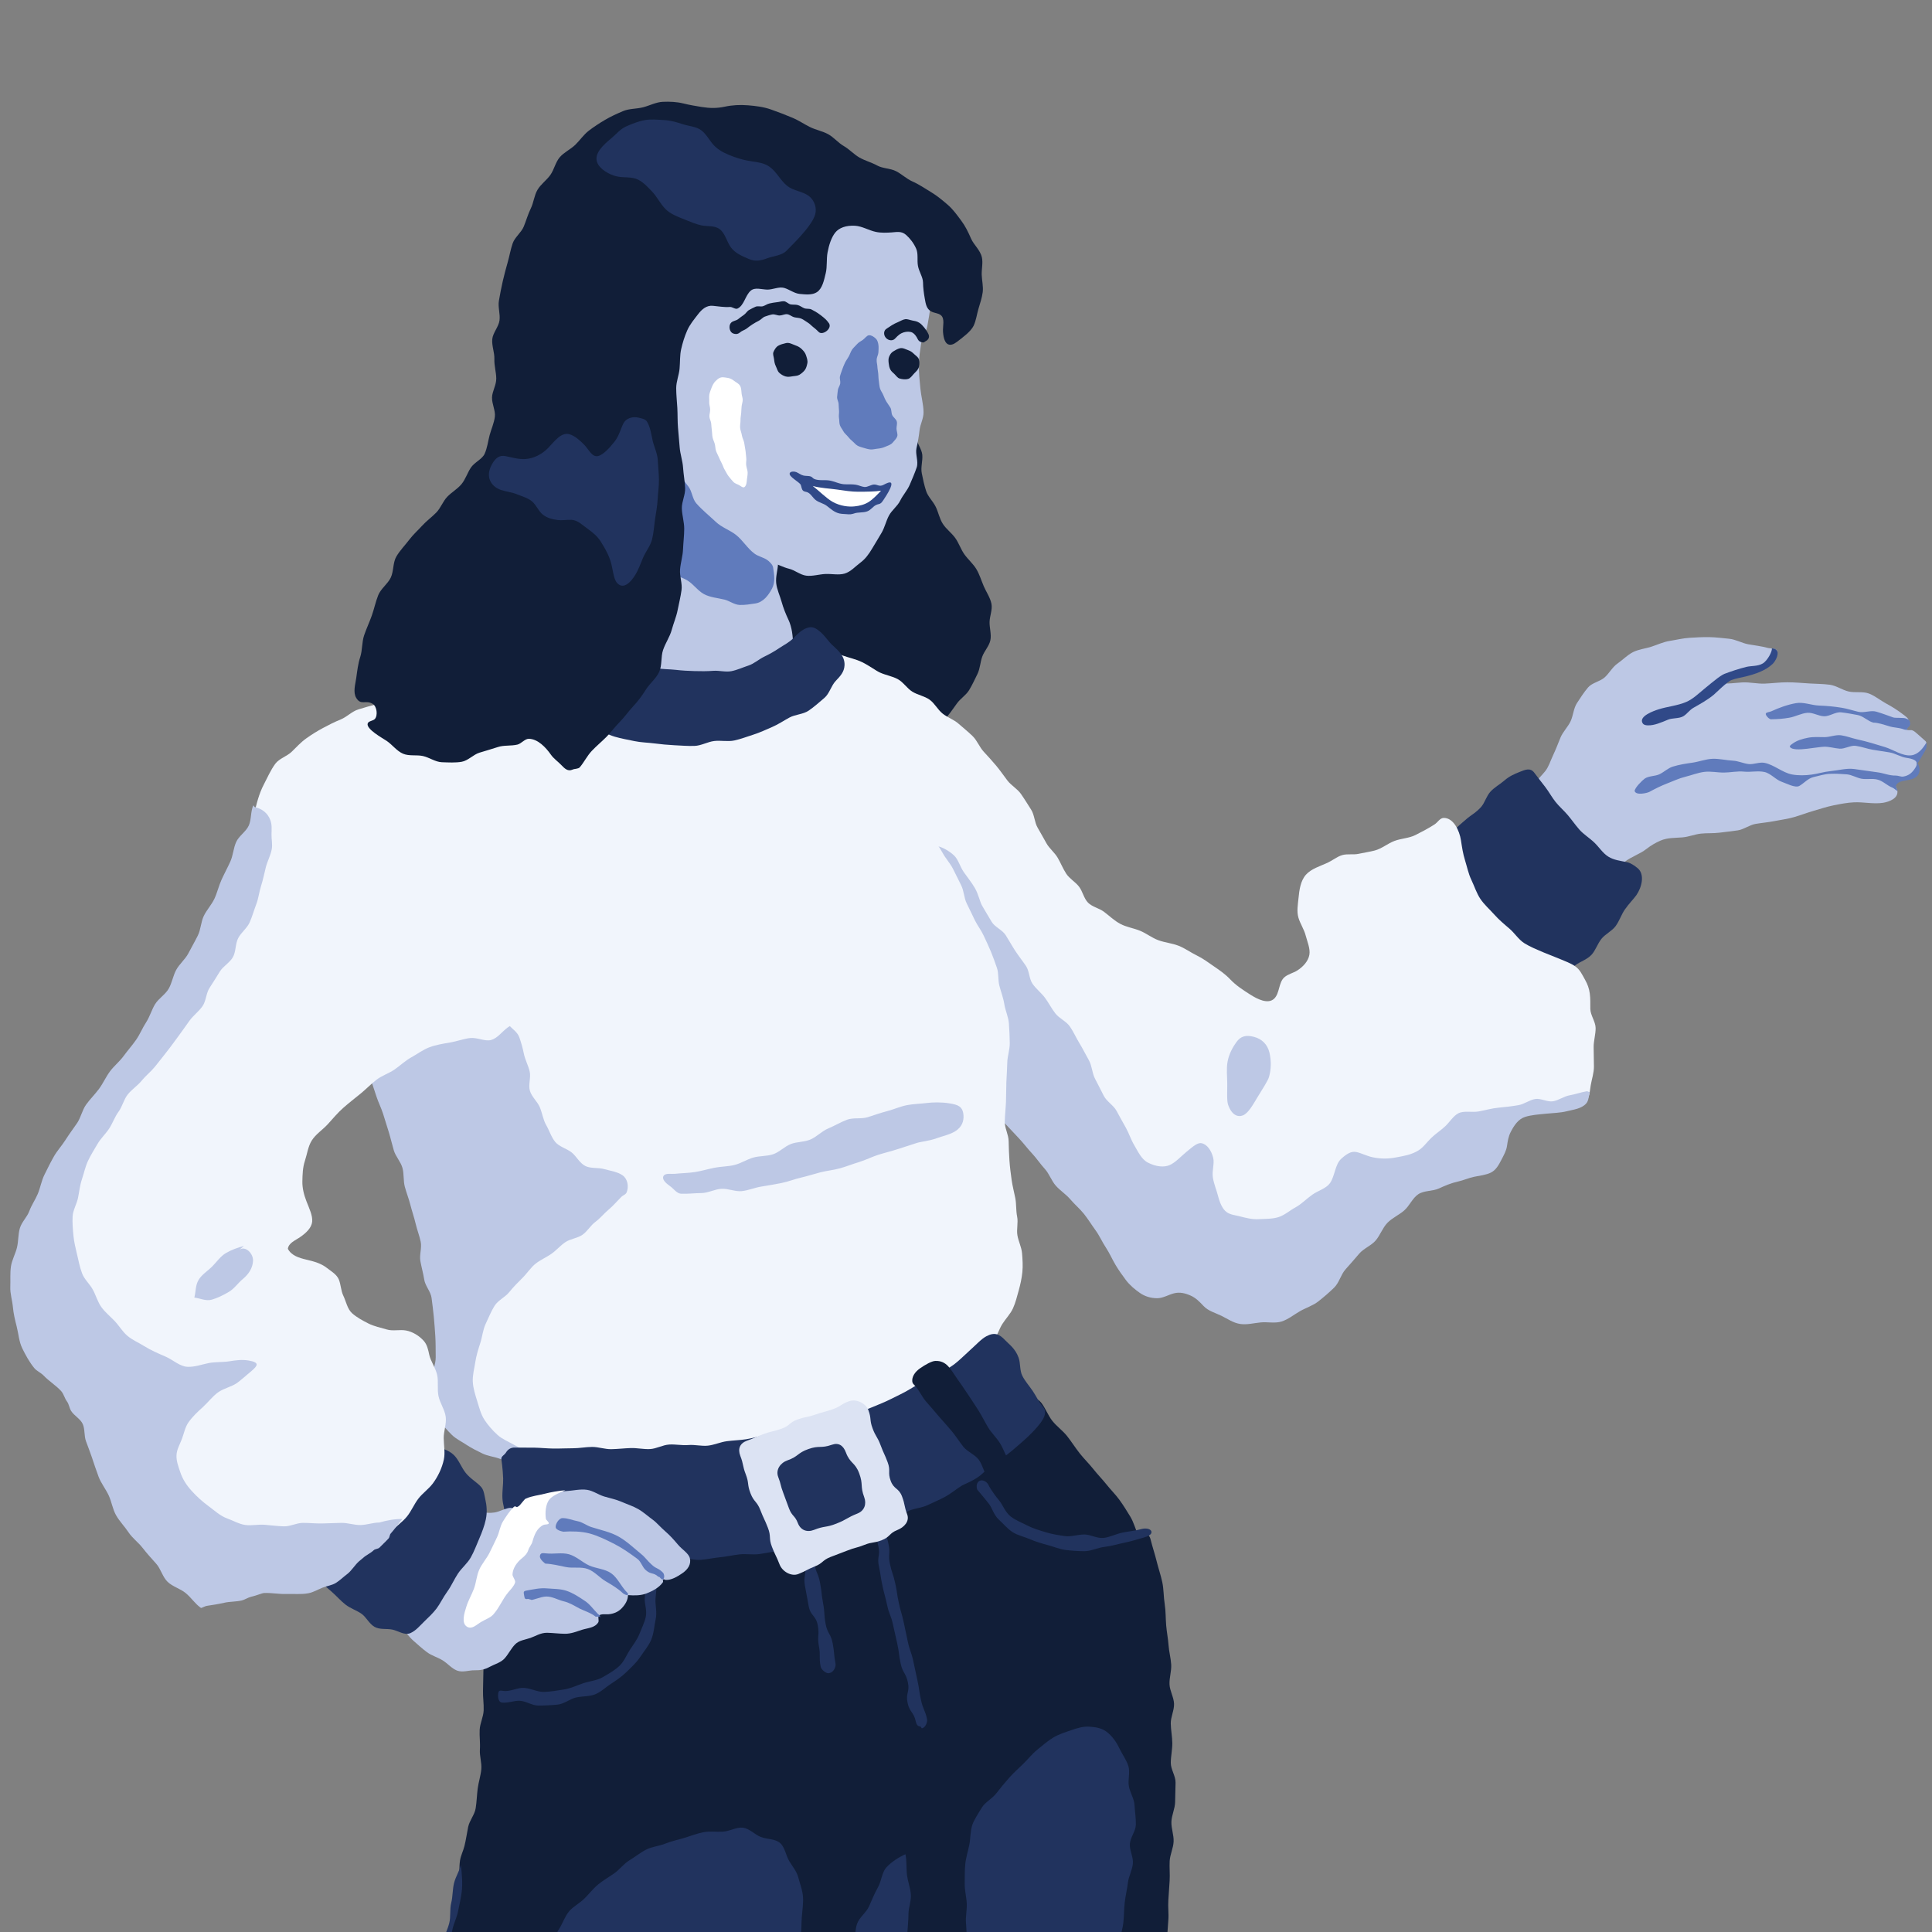
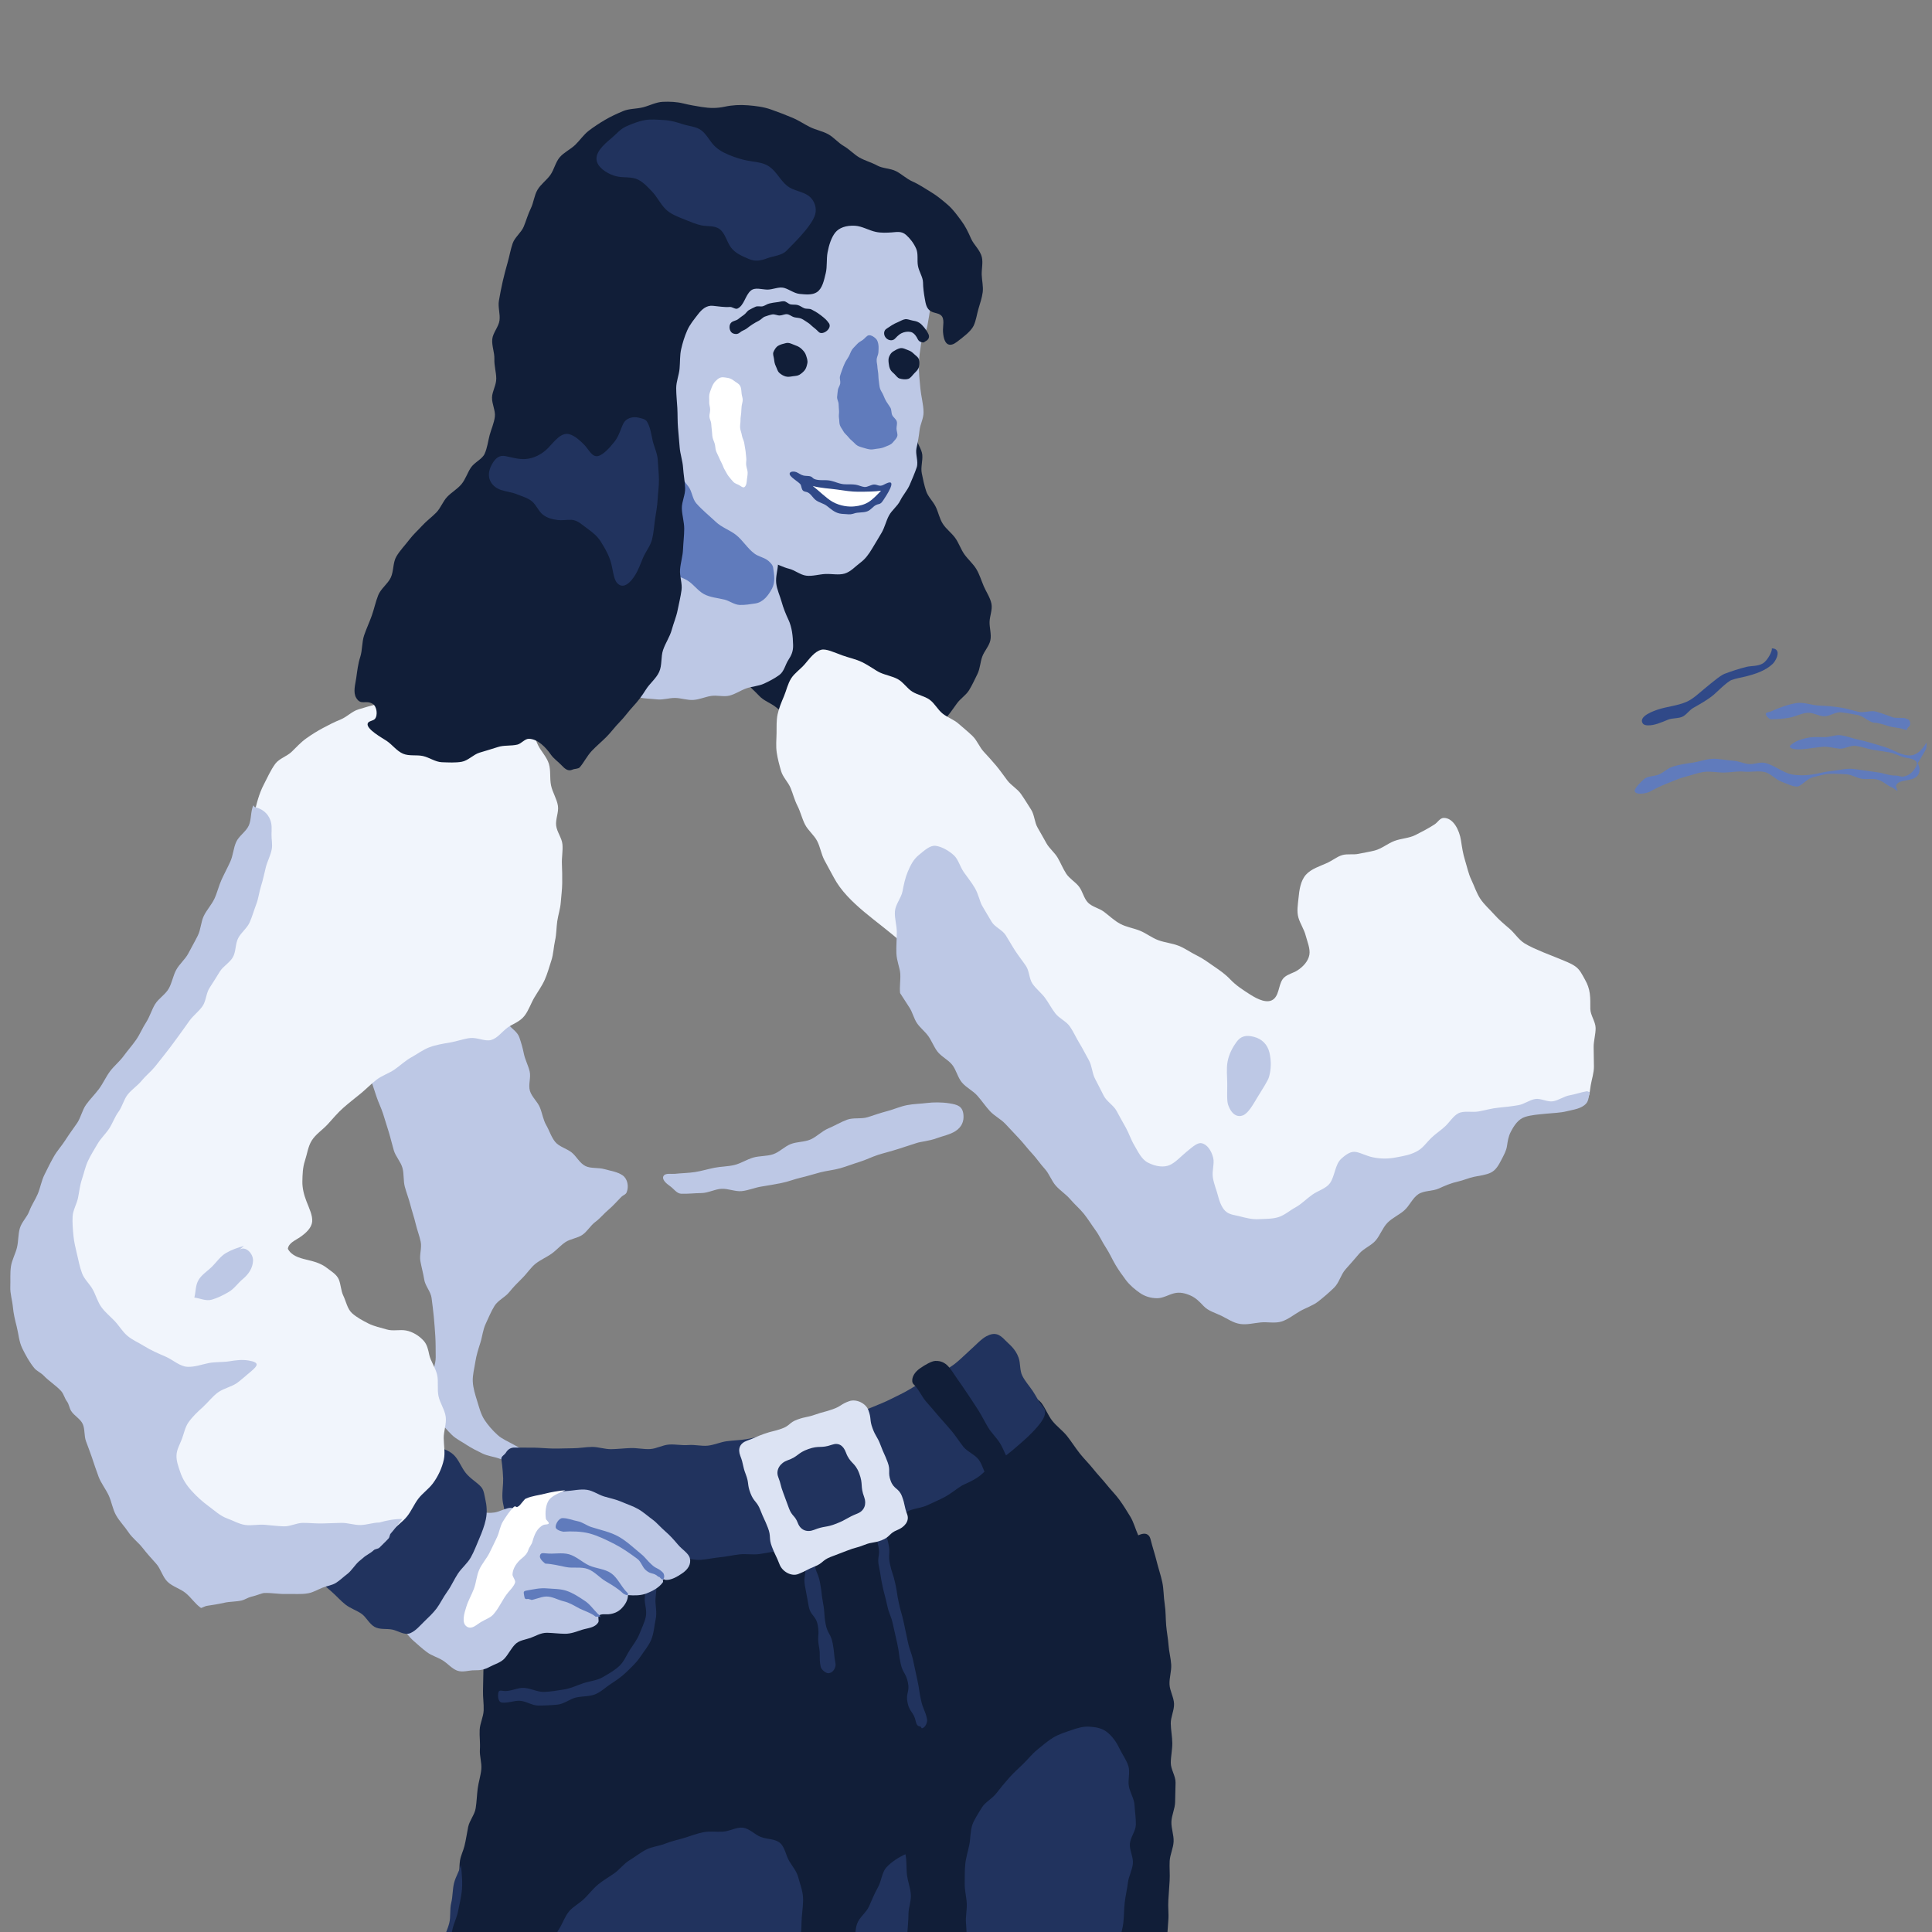
<svg xmlns="http://www.w3.org/2000/svg" fill="none" height="190" viewBox="0 0 190 190" width="190">
  <rect x="0" y="0" width="190" height="190" fill="#808080" stroke="none" />
  <clipPath id="a">
    <path d="m0 0h190v190h-190z" />
  </clipPath>
  <g clip-path="url(#a)">
-     <path d="m171.341 67.112c.73-.04 1.474.145 2.204.117.738-.028 1.479-.13 2.218-.13.74-.001 1.483.074 2.222.117.647.038 1.31.037 1.956.123s1.227.518 1.86.665c.636.148 1.366-.026 1.977.195.612.222 1.133.678 1.708.986.57.305 1.118.648 1.638 1.05.135.103.277.198.4.315.142.136.207.276.261.465.017.061.033.126.019.188-.018.083-.083.146-.139.211-.045.052-.084.108-.119.166-.019.032-.036.066-.037.102-.004.21.402.09.524.13.187.06.348.201.492.329.262.232.524.464.785.696.048.042.096.086.12.145.022.057.018.12.01.18-.044.34-.204.59-.394.862-.223.318-.619.655-.546 1.053.07.377.222.753-.092 1.077-.143.148-.364.182-.567.218-.316.055-.629.134-.933.234-.201.066-.419.162-.498.358-.08.2.034.376.109.559.025.061.05.122.064.186.175.795-.798 1.146-1.395 1.241-.933.146-1.919-.09-2.859-.046-.688.032-1.365.167-2.018.299-.666.134-1.312.353-1.961.539-.647.186-1.278.435-1.928.62-.646.183-1.315.269-1.983.399-.595.116-1.2.164-1.797.267s-1.141.544-1.741.634c-.6.09-1.207.15-1.809.228-.601.078-1.22.027-1.823.092s-1.191.317-1.795.368c-.759.064-1.487.018-2.185.323-.506.222-.952.487-1.387.827-.646.502-1.483.757-2.127 1.259-.77.599-.73.792-1.579.287-.688-.409-1.433-.725-2.092-1.177-.388-.266-1.584-1.244-2.019-1.244-.43-.323-1.06-.94-1.686-1.547-.544-.526-1.086-1.126-1.425-1.734-.404-.726-.514-1.501-.118-2.157.304-.505.743-.89 1.102-1.341.352-.443.511-1.004.769-1.552.268-.57.494-1.15.728-1.735.235-.584.732-1.054 1.001-1.623.264-.561.287-1.263.624-1.786.337-.522.691-1.066 1.092-1.54.402-.474 1.184-.58 1.643-.998.459-.419.759-1.014 1.269-1.367.511-.354.965-.838 1.519-1.115.556-.278 1.217-.342 1.808-.533.589-.191 1.172-.471 1.789-.566.628-.098 1.279-.262 1.935-.305.641-.042 1.309-.078 1.96-.068.647.01 1.31.099 1.954.16.649.062 1.258.432 1.889.545.648.115 1.293.184 1.906.354.265.074.687.002.886.232.116.133-.173.447-.263.558-.157.192-.339.362-.531.518-.062.05-.125.098-.189.145-.147.109-.3.211-.466.289-.142.066-.292.111-.441.157-.608.186-1.216.372-1.837.507-.332.072-.669.13-.988.244-.209.075-.408.174-.594.294-.212.138-.421.333-.433.585-.006.113.06.249.172.246.138-.002.185-.177.273-.254.069-.06.117-.03.2-.024.117.009.235.005.352.001.452-.016.902-.079 1.356-.104z" fill="#bdc8e5" />
    <path d="m161.732 76.582c.403-.292 1.029-.226 1.476-.444s.826-.597 1.3-.746c.634-.198 1.297-.295 1.954-.391.655-.096 1.313-.359 1.977-.378s1.338.151 1.997.186c.512.027 1.004.266 1.512.33.509.064 1.079-.219 1.582-.118.937.188 1.758.959 2.69 1.139.621.12 1.308.102 1.939.017.628-.085 1.242-.283 1.857-.341.793-.074 1.563-.305 2.321-.21.757.094 1.51.229 2.292.324.617.075 1.176.34 1.805.322.24-.006.501.136.739.098.546-.087.897-.381 1.205-.891.441-.729-.368-.868-.906-.952-.558-.087-1.072-.432-1.627-.53s-1.117-.167-1.673-.263c-.554-.096-1.097-.304-1.657-.384-.515-.078-1.086.317-1.602.277-.522-.041-1.025-.205-1.54-.191-.268.007-.976.118-1.671.2-.732.087-1.502.11-1.671-.182-.062-.106.121-.218.218-.293.453-.346 1.001-.502 1.561-.61.529-.101 1.065-.065 1.606-.059.537.006 1.11-.257 1.644-.181.538.076 1.064.287 1.584.4.922.2 1.835.482 2.737.76.822.254 1.704.905 2.583.81.664-.072 1.156-.685 1.482-1.25.033.094.009.218.014.331.014.318-.192.538-.34.818-.034.063-.514.92-.55.848.238.393.301.889.011 1.245-.54.662-1.847.278-2.122.994-.024.063.158.465.153.527-.145-.057-.343-.274-.496-.33-.523-.194-.969-.694-1.515-.804-.483-.118-1.023.01-1.515-.074-.492-.085-.967-.391-1.463-.434-.537-.046-1.114-.072-1.651-.052-.549.02-1.113.205-1.627.322-.539.123-.928.602-1.387.866-.411.236-1.304-.26-1.705-.391-.612-.201-1.108-.843-1.738-.978-.642-.138-1.349.033-2.003-.034-.653-.067-1.308.086-1.965.092-.646.006-1.294-.146-1.935-.068-.641.079-1.247.328-1.874.482s-1.196.43-1.799.662c-.602.232-1.153.508-1.721.818-.233.128-1.342.381-1.463-.083-.006-.025-.001.026 0 0 .022-.338.771-1.056.977-1.204z" fill="#607bbc" />
    <path d="m173.955 70.641c-.117-.08-.367-.366-.291-.485s.387-.138.515-.197c.77-.355 1.616-.664 2.451-.81.747-.13 1.529.215 2.272.239.74.024 1.467.094 2.213.214.561.09 1.091.271 1.641.4.553.13 1.219-.174 1.762-.016.557.162 1.114.374 1.66.568.235.083 1.081-.004 1.276.114.168.067.276.077.341.228.06.141.074.248.047.399-.025.142-.375.331-.282.482.017.027-.252-.018-.281-.03-.621-.233-.958-.144-1.588-.354-.433-.126-.994-.325-1.445-.325-.535-.126-1.009-.65-1.549-.748-.542-.098-1.103-.21-1.648-.267-.542-.054-1.12.403-1.661.388-.545-.015-1.095-.382-1.634-.342-.607.046-1.182.377-1.779.482-.595.105-1.2.152-1.808.155-.082-.001-.145-.05-.212-.096z" fill="#607bbc" />
    <path d="m163.085 69.766c.899-.286 1.873-.36 2.742-.732.677-.29 1.203-.819 1.777-1.288.45-.368.889-.738 1.352-1.087.028-.022.436-.314.63-.388.698-.262 1.417-.501 2.14-.682.477-.12 1.147-.046 1.636-.345.493-.3.964-1.262.883-1.478.397 0 .499.193.542.296.144.338-.196.98-.462 1.234-.706.671-1.736 1.002-2.659 1.233-.465.116-.924.182-1.376.346-.429.155-1.538 1.27-1.763 1.458-.586.49-1.333.902-1.997 1.281-.386.221-.608.594-.983.822-.408.247-1.069.158-1.511.341-.591.243-1.345.588-1.997.557-.202-.01-.389-.038-.496-.209-.432-.695 1.153-1.234 1.542-1.357z" fill="#304988" />
    <path d="m92.017 49.827c.268.548.372 1.174.705 1.691.33.513.857.886 1.216 1.384.359.497.55 1.116.903 1.613.357.502.852.919 1.168 1.438.321.526.498 1.143.739 1.702.24.558.632 1.11.754 1.718.117.585-.174 1.219-.185 1.802-.011.586.2 1.212.08 1.79-.118.57-.595 1.053-.799 1.61-.2.547-.211 1.184-.475 1.714-.262.525-.509 1.076-.815 1.578-.308.506-.872.843-1.206 1.319-.403.575-.809 1.145-1.279 1.667-.473.526-1.004.941-1.6 1.321-.604.385-1.136.918-1.814 1.094-.673.174-1.408.232-2.121.245-.696.013-1.376-.357-2.077-.454-.7-.098-1.358-.305-2.031-.471-.622-.154-1.234-.299-1.849-.498-.613-.198-1.329-.109-1.92-.362-.595-.254-1.055-.769-1.611-1.087-.561-.321-1.025-.731-1.533-1.126-.507-.394-1.165-.602-1.603-1.08-.428-.467-.961-.874-1.305-1.399-.344-.526-.283-1.282-.553-1.853-.268-.566-.815-1.019-1.022-1.617-.205-.594-.132-1.274-.287-1.885-.155-.612-.428-1.194-.543-1.81-.111-.594-.334-1.174-.417-1.774-.083-.599-.232-1.199-.287-1.802s-.127-1.214-.154-1.819c-.027-.604.28-1.22.281-1.825.001-.605-.132-1.214-.103-1.818s.015-1.216.073-1.819c.057-.602.309-1.183.393-1.782.081-.57-.081-1.192.039-1.758.119-.567.454-1.09.63-1.638.178-.553.622-.978.876-1.495.254-.518.279-1.16.628-1.624.404-.537.79-1.124 1.294-1.551.504-.428 1.223-.575 1.804-.907.571-.327 1.065-.844 1.685-1.094.613-.247 1.236-.55 1.875-.734.641-.186 1.336-.209 1.979-.345.584-.124 1.175-.315 1.771-.39.599-.075 1.227-.05 1.821-.03.6.02 1.217.123 1.798.287.824.234 1.603.495 2.102.936.573.506 1.01 1.253 1.233 1.984.202.663.279 1.479.26 2.286-.014.598-.438 1.198-.423 1.798s.529 1.167.588 1.763c.058.598-.166 1.226-.051 1.813.115.589.242 1.18.427 1.751.185.568.675 1.002.94 1.545z" fill="#111e38" />
-     <path d="m153.374 95.642c-.35.027-.805.34-1.228.189-.57-.204-1.095-.575-1.636-.85-.54-.274-1.161-.459-1.664-.797s-.783-.99-1.242-1.385c-.459-.395-.877-.821-1.287-1.267s-.727-.951-1.081-1.442c-.337-.468-1.011-.899-1.423-1.575-.353-.578-.441-1.346-.734-1.99-.302-.663-.597-1.294-.722-1.942-.146-.75-.193-1.43.064-2.037.372-.88 1.186-1.457 1.902-2.089.274-.242.863-.556 1.347-1.114.351-.403.507-1.06.916-1.5.4-.43.941-.72 1.357-1.084.491-.43.993-.637 1.445-.822.606-.248 1.112-.475 1.508.066.349.478.722.936 1.081 1.407s.64 1.001 1.009 1.463.83.849 1.21 1.303c.379.454.718.941 1.106 1.387.427.49 1.009.837 1.485 1.293.48.461.83 1.045 1.38 1.389.558.35 1.198.406 1.849.549.378.083.747.346 1.044.593.718.601.399 1.887-.139 2.654-.256.365-.721.814-1.144 1.426-.318.461-.513 1.091-.896 1.614-.353.482-1.003.768-1.388 1.247-.391.486-.582 1.147-.986 1.576-.452.48-1.126.672-1.566 1.008-.577.441-1.068.687-1.567.729z" fill="#21335e" />
    <path d="m102.044 81.398c.297.506.579 1.022.87 1.538.29.514.802.905 1.1 1.414.298.512.52 1.073.84 1.567.323.498.9.81 1.259 1.275.361.469.473 1.155.886 1.576.411.42 1.089.54 1.566.897.543.407 1.024.885 1.625 1.2.597.313 1.287.41 1.919.666.626.254 1.177.705 1.814.936.639.232 1.343.294 1.971.537.638.246 1.201.669 1.806.961.615.297 1.15.705 1.706 1.086.555.38 1.1.756 1.572 1.256.577.61 1.262 1.048 1.97 1.5.707.452 1.757.985 2.362.402.544-.523.428-1.586.99-2.09.363-.327.873-.42 1.286-.682.546-.346 1.073-.901 1.183-1.542.104-.606-.215-1.313-.367-1.905-.154-.604-.542-1.155-.714-1.758-.174-.613-.051-1.272.012-1.903.079-.806.196-1.703.734-2.31.525-.591 1.42-.845 2.135-1.178.485-.227.922-.6 1.435-.748.51-.147 1.096-.011 1.617-.128.519-.116 1.056-.187 1.57-.321.689-.178 1.276-.69 1.941-.942s1.441-.262 2.076-.586c.634-.323 1.286-.658 1.882-1.048.304-.2.518-.621.882-.63.965-.023 1.557 1.239 1.703 2.194.103.675.197 1.322.401 1.973.204.651.331 1.317.627 1.932.296.614.499 1.289.878 1.857.379.567.91 1.026 1.364 1.536.453.51.97.946 1.49 1.387.521.442.906 1.086 1.484 1.448.578.361 1.239.623 1.867.894.514.221 1.063.411 1.591.638.535.23 1.075.414 1.531.73.472.327.684.813.971 1.324.251.448.397.849.467 1.359.07.502.044.996.052 1.502.008.63.512 1.255.522 1.885.008.63-.203 1.264-.195 1.894.009.631.019 1.261.028 1.892.008.611-.207 1.225-.311 1.83-.171.997-.077 1.54-1.042 1.85-.93.299-2.172.174-3.152.321-2.043.306-4.093.868-5.79 2.093-.978.705-1.8 1.601-2.738 2.357-.904.729-1.907 1.323-2.904 1.914-2.103 1.246-4.206 2.491-6.308 3.737-2.015 1.193-4.03 2.387-6.086 3.51-1.51.826-3.072 1.622-4.766 1.926-3.367.603-6.83-.85-9.467-3.03-2.636-2.18-4.608-5.037-6.644-7.787-3.721-5.024-7.766-9.806-12.101-14.311-2.22-2.307-4.515-4.542-6.882-6.698-2.114-1.926-5.199-3.736-6.548-6.272-.311-.584-.638-1.159-.946-1.746-.308-.586-.401-1.283-.706-1.87-.305-.587-.888-1.03-1.191-1.618-.304-.588-.446-1.258-.748-1.846-.293-.568-.435-1.176-.669-1.741-.245-.591-.758-1.064-.931-1.651-.18-.613-.345-1.23-.435-1.837-.094-.626-.032-1.264-.019-1.884.013-.624-.028-1.266.104-1.882.128-.598.375-1.19.626-1.781.236-.554.365-1.221.718-1.768.325-.502.891-.88 1.323-1.375.458-.527.95-1.246 1.625-1.424.469-.124 1.262.254 2.053.546.615.227 1.348.372 1.952.666.74.361 1.343.834 1.766 1.028.56.257 1.211.355 1.753.648.542.293.906.903 1.428 1.23.522.326 1.195.432 1.698.788.502.356.803.986 1.284 1.37.481.383 1.11.59 1.57.998s.951.794 1.39 1.225.664 1.072 1.081 1.523c.417.451.829.902 1.225 1.373.396.47.736.979 1.111 1.467s.974.81 1.327 1.314c.353.504.674 1.035 1.006 1.553.33.522.327 1.242.637 1.772z" fill="#f1f5fc" />
    <path d="m77.534 60.936c.365.781.441 1.64.463 2.502.015.591-.149.986-.465 1.462-.302.455-.414 1.133-.886 1.479-.461.337-1.009.622-1.51.852-.541.248-1.179.269-1.741.466-.561.197-1.076.566-1.653.711-.577.145-1.224-.06-1.812.033s-1.15.354-1.743.393c-.593.04-1.184-.182-1.779-.196s-1.199.21-1.79.142-1.203-.066-1.785-.189c-.766-.161-1.485-.623-2.176-.996-.717-.387-1.415-.808-1.761-1.543-.401-.853-.429-1.863-.371-2.804.042-.67.011-1.353.082-2.02.07-.668.118-1.347.216-2.011.098-.664.314-1.316.44-1.975.126-.659.4-1.29.552-1.944.153-.654.385-1.285.565-1.932.181-.646.249-1.326.456-1.965.207-.638.241-1.345.474-1.974.225-.605.747-1.095 1.219-1.535.504-.47 1.119-.516 1.813-.54.659-.022 1.287.174 1.924.326.591.142 1.163.302 1.746.475.583.173 1.233.116 1.806.319.573.203 1.102.513 1.663.746.449.186 1.191.133 1.857.394.577.226 1.027.81 1.559 1.1.632.343 1.404.477 1.678.917.329.529.177 1.28.071 1.945-.104.646-.099 1.31-.13 1.877-.034.636-.25 1.266-.181 1.899.069.634.361 1.217.53 1.83.17.613.399 1.179.668 1.757z" fill="#bdc8e5" />
    <path d="m88.517 97.668c-.064-.633.056-1.272.02-1.908-.031-.552-.354-1.239-.384-2.026-.024-.636.037-1.331.042-2.046.005-.67-.237-1.381-.185-2.062.053-.694.624-1.319.746-1.968.134-.711.273-1.347.518-1.931.289-.688.581-1.228 1.066-1.625.602-.492 1.133-.995 1.69-.918.577.079 1.268.459 1.779.929.436.401.608 1.137.984 1.671.369.526.781 1.031 1.081 1.551.371.643.48 1.356.727 1.763.315.519.609 1.054.93 1.57.32.516 1.04.781 1.367 1.293.326.513.615 1.046.948 1.554.333.508.712.982 1.052 1.484.341.502.303 1.268.653 1.764s.859.882 1.219 1.37c.36.489.639 1.042 1.01 1.523.39.505 1.087.781 1.439 1.299.358.525.618 1.119.946 1.655.331.541.611 1.113.921 1.662.311.551.312 1.269.609 1.825s.569 1.124.861 1.683c.293.558.959.921 1.256 1.479.295.557.608 1.102.915 1.656.305.55.495 1.166.82 1.71.363.61.701 1.376 1.329 1.704.814.423 1.602.484 2.139.254.577-.248 1.089-.83 1.65-1.294.732-.608 1.142-.952 1.533-.858.496.121.926.673 1.115 1.452.132.542-.135 1.248-.04 1.893.092.629.361 1.244.504 1.805.182.712.443 1.329.862 1.627.353.252.813.294 1.234.399.628.158 1.254.328 1.896.291.637-.036 1.33-.008 1.948-.198.614-.189 1.136-.669 1.699-.971.557-.299 1.057-.827 1.638-1.237.583-.412 1.361-.607 1.737-1.134.483-.677.5-1.853 1.109-2.399.527-.473.983-.776 1.501-.662.511.114 1.025.395 1.587.512.826.171 1.539.162 2.288.018.745-.143 1.511-.246 2.227-.696.486-.305.825-.815 1.257-1.23.425-.408.936-.736 1.36-1.132.443-.414.781-1.001 1.278-1.272.552-.3 1.347-.072 2.029-.196.64-.116 1.282-.308 1.94-.368.691-.061 1.366-.144 1.968-.25.561-.098 1.068-.502 1.628-.601.561-.098 1.212.319 1.772.221.561-.098 1.07-.49 1.631-.587.56-.099 1.103-.298 1.664-.395.13-.024.186.093.319.073-.127.377-.091.832-.363 1.133-.465.515-1.228.589-1.918.761-.643.161-1.336.165-2.025.237-.713.074-1.461.12-2.068.319-.67.219-1.072.829-1.41 1.485-.222.43-.292.88-.362 1.364-.069.484-.317.909-.538 1.34-.268.52-.541 1.035-1.048 1.284-.475.234-1.077.296-1.641.412-.548.114-1.076.356-1.599.469-.675.147-1.261.403-1.879.684-.62.282-1.461.183-2.031.569-.56.381-.854 1.132-1.371 1.587-.511.451-1.189.733-1.662 1.228-.474.497-.706 1.211-1.146 1.726-.442.517-1.188.782-1.629 1.307-.44.524-.891 1.031-1.344 1.541-.456.514-.617 1.302-1.103 1.779-.489.482-1.023.937-1.558 1.36s-1.226.632-1.823.974c-.584.334-1.14.799-1.793 1.007-.649.207-1.384.025-2.057.091-.686.067-1.357.251-2.02.152-.682-.101-1.239-.507-1.845-.803-.605-.295-1.286-.462-1.764-.972-.384-.41-.754-.793-1.268-1.018-.528-.232-1.056-.366-1.626-.222-.543.138-1.073.472-1.622.482-.632.011-1.245-.173-1.744-.523-.472-.33-.981-.749-1.358-1.247-.366-.484-.736-1.009-1.034-1.51-.335-.565-.591-1.167-.95-1.708-.363-.548-.624-1.16-1.007-1.686-.386-.53-.73-1.092-1.134-1.604-.406-.514-.922-.937-1.342-1.435-.422-.5-1-.86-1.433-1.348-.434-.488-.645-1.176-1.087-1.657s-.803-1.04-1.251-1.516c-.447-.476-.837-1.007-1.286-1.481-.449-.474-.892-.952-1.34-1.428-.447-.475-1.078-.778-1.521-1.259-.441-.48-.805-1.031-1.24-1.519-.433-.488-1.085-.788-1.507-1.288-.421-.497-.555-1.232-.962-1.745-.405-.511-1.089-.809-1.478-1.338-.334-.455-.537-1.008-.861-1.469-.325-.461-.804-.818-1.122-1.285-.317-.468-.436-1.068-.746-1.54-.307-.47-.612-.939-.914-1.416z" fill="#bdc8e5" />
    <path d="m90.84 25.751c.172.713.404 1.411.47 2.115.07.734.248 1.486.192 2.186-.052.646-.182 1.306-.291 1.946-.108.638-.54 1.224-.636 1.862-.096.64-.195 1.294-.21 1.941-.018.791.07 1.593.146 2.382.075.786.301 1.561.314 2.349.01.61-.325 1.183-.393 1.781-.068.601-.165 1.167-.301 1.757-.135.587.214 1.314.022 1.89-.19.57-.445 1.142-.68 1.701-.233.555-.676 1.026-.943 1.572-.265.542-.817.933-1.104 1.465-.288.532-.413 1.15-.713 1.673-.302.526-.624 1.038-.93 1.555-.333.564-.68 1.044-1.155 1.396-.495.366-.964.91-1.561 1.086-.579.17-1.27.013-1.896.041-.612.027-1.266.239-1.875.166-.592-.071-1.12-.542-1.698-.682-.577-.141-1.099-.435-1.665-.619-.565-.183-1.183-.203-1.742-.402-.632-.226-1.31-.341-1.943-.582-.63-.239-1.139-.774-1.759-1.042-.621-.268-1.282-.422-1.881-.731-.601-.31-1.095-.771-1.664-1.135-.568-.363-1.274-.518-1.798-.948-.585-.481-.971-1.196-1.531-1.719-.562-.524-1.175-.993-1.727-1.506-.451-.419-.888-.836-1.299-1.296-.409-.46-.787-.932-1.147-1.431-.361-.499-.944-.859-1.25-1.394-.297-.522-.398-1.149-.64-1.694-.242-.547-.31-1.153-.502-1.719-.191-.566-.389-1.118-.536-1.699-.146-.578-.356-1.138-.465-1.729-.108-.587-.293-1.164-.369-1.758-.077-.593.002-1.202-.049-1.798-.051-.598-.045-1.194-.077-1.79-.037-.695-.405-1.389-.402-2.09.002-.702.36-1.388.43-2.081.072-.699.263-1.35.436-2.025.173-.676.372-1.304.678-1.938.302-.627.383-1.378.8-1.919.419-.544.925-1.044 1.438-1.506.507-.457 1.139-.776 1.717-1.159.569-.378 1.244-.562 1.861-.874.613-.31 1.124-.842 1.765-1.093.644-.252 1.326-.405 1.977-.602.596-.18 1.137-.615 1.759-.786.605-.166 1.345.153 1.97.006.615-.145 1.221-.308 1.849-.423.625-.115 1.236-.26 1.866-.337.632-.077 1.239-.509 1.872-.537.638-.028 1.298-.046 1.929-.014.638.032 1.245.43 1.869.533.628.104 1.263.159 1.87.346.604.186 1.093.634 1.67.913.575.278 1.08.616 1.614.999.518.372 1.313.429 1.784.885.46.445.879.974 1.289 1.484.403.501.836 1.018 1.183 1.568.345.546.256 1.34.541 1.921.287.583.709 1.091.931 1.697.226.615.438 1.225.589 1.847z" fill="#bdc8e5" />
    <path d="m61.392 42.071c.58-.249 1.34-.646 2.2-.051.497.343.555 1.145.9 1.642.339.49.788.914 1.087 1.428.293.503.767.89 1.092 1.373.325.484.681.932 1.036 1.395s.381 1.197.764 1.636c.581.666 1.295 1.233 1.937 1.839.56.53 1.331.779 1.951 1.254.693.531 1.155 1.373 1.868 1.878.356.252.821.344 1.189.579.218.139.569.481.612.749.116.727.235 1.45-.102 2.084-.341.642-.848 1.35-1.65 1.47-.468.07-1.028.167-1.545.144-.516-.023-1.009-.407-1.467-.52-.672-.165-1.429-.217-2.037-.547-.607-.33-1.039-.991-1.644-1.352-.598-.356-1.335-.503-1.915-.896-.579-.392-.924-1.102-1.468-1.537-.548-.438-1.359-.579-1.854-1.068-.499-.492-.792-1.184-1.22-1.734-.442-.568-.918-1.124-1.218-1.765-.303-.649-.7-1.319-.827-2.021-.126-.694-.129-1.475-.052-2.199.075-.708.567-1.483.876-2.221.334-.801.835-1.279 1.488-1.559z" fill="#607bbc" />
    <path d="m87.17 39.494c.117.194.274.388.4.606.119.206.072.507.177.728.105.221.373.379.442.608.072.238-.034.506-.024.743.01.242.148.514.069.747-.074.215-.276.404-.446.605-.187.222-.478.294-.744.412-.262.117-.523.162-.808.19-.219.022-.425.089-.644.066-.218-.023-.424-.081-.633-.146-.21-.065-.421-.114-.616-.218-.194-.104-.323-.287-.492-.428-.175-.146-.325-.292-.466-.474-.139-.179-.341-.315-.446-.52-.105-.202-.271-.39-.343-.608-.073-.218-.044-.47-.085-.693-.042-.228.014-.461.005-.685-.01-.227-.042-.452-.043-.681-.001-.228-.16-.46-.151-.688s.056-.458.077-.685c.021-.227.197-.435.233-.66.035-.226-.077-.48-.026-.702.052-.222.146-.438.216-.655.055-.17.151-.41.274-.676.093-.202.252-.401.376-.626.115-.208.183-.459.318-.662.138-.206.342-.368.493-.547.169-.198.404-.294.583-.428.217-.162.377-.431.595-.446.223-.016.466.135.675.334.141.134.222.373.254.639.026.212.009.454-.003.694-.011.235-.15.462-.17.679-.027.277.059.53.064.693.007.245.067.484.087.726.02.244.018.486.058.726.039.241.047.488.112.723.064.234.23.43.324.657.092.223.181.44.309.652z" fill="#607bbc" />
    <g fill="#111e38">
      <path d="m78.229 33.965c-.291-.097-.608-.305-.925-.226-.258.064-.556.13-.783.27-.225.138-.369.401-.457.611-.09.216.034.472.062.719.026.232.06.451.169.668.109.217.161.482.329.645.18.173.413.306.636.37.219.062.459.022.681-.015.222-.036.484-.034.677-.15.194-.116.396-.288.532-.466.137-.179.199-.434.246-.658.058-.276-.05-.53-.122-.769-.077-.254-.228-.434-.413-.618-.185-.182-.381-.295-.632-.379z" />
      <path d="m89.347 34.451c-.263-.087-.558-.274-.846-.202-.233.058-.463.193-.667.318-.203.125-.316.326-.395.516-.082.195-.067.41-.042.632.024.21.06.422.158.618.098.196.274.323.426.47.162.156.285.364.486.421.264.074.579.119.84.041.259-.078.422-.364.613-.556.192-.193.4-.378.457-.648.052-.249.058-.501-.007-.715-.07-.23-.299-.357-.467-.522-.168-.165-.33-.296-.556-.371z" />
      <path d="m72.392 32.849c.141 0 .274-.063.388-.163.19-.167.451-.226.636-.365.202-.152.385-.299.581-.421.215-.133.413-.254.622-.354.228-.109.394-.342.613-.415.239-.08.48-.166.708-.208.247-.046.508.112.74.104.25-.009.497-.153.729-.126.249.03.454.232.678.293.243.066.5.05.712.14.237.101.425.263.62.377.233.137.389.329.555.455.319.244.488.431.52.464.226.242.617.096.86-.13.241-.226.341-.535.116-.778-.009-.01-.158-.248-.488-.511-.158-.126-.345-.282-.567-.427-.182-.118-.394-.235-.615-.352-.198-.104-.489-.03-.715-.122-.209-.086-.396-.243-.628-.31-.219-.063-.46-.023-.697-.063-.225-.038-.432-.301-.672-.312-.228-.011-.469.081-.71.098-.227.017-.457.073-.695.118-.222.043-.417.201-.648.273-.216.068-.508-.046-.731.05-.208.09-.423.204-.636.321-.198.109-.322.358-.525.491-.19.126-.37.269-.563.418-.18.139-.473.156-.656.318-.249.219-.228.706-.009.954.118.135.312.182.478.182z" />
      <path d="m90.799 33.678c.087 0 .139-.08.223-.12.298-.144.425-.408.281-.707-.119-.247-.249-.44-.386-.609-.175-.216-.334-.388-.516-.504-.24-.152-.477-.181-.677-.218-.243-.045-.479-.162-.709-.128-.242.037-.458.182-.671.271-.238.1-.459.205-.639.322-.307.2-.547.352-.597.399-.241.227-.195.617.031.858.227.241.612.311.853.085.121-.112.348-.402.669-.558.271-.133.593-.179.857-.131.107.02.431.08.737.717.103.215.321.323.545.323z" />
    </g>
    <path d="m79.073 47.26c.026-.068.076-.122.147-.142.082-.023.17.006.251.033 1.395.473 2.847.774 4.313.896.586.049 1.175.068 1.762.075.412.005 1.068-.209 1.415.094.561.49-.473 1.107-.793 1.403-.148.137-.3.276-.484.358-.23.102-.488.105-.738.106-.932.006-2.289.311-3.067-.282-.507-.386-1.011-.778-1.514-1.17-.394-.306-1.057-.642-1.282-1.1-.04-.082-.043-.187-.01-.272z" fill="#fff" />
    <path d="m83.889 50.53c.026-.007.051-.016.077-.026.417-.153.901-.061 1.319-.214.385-.141.599-.539.985-.674.086-.03.177-.039.26-.075.148-.066.244-.208.333-.343.158-.242 1.542-2.247.27-1.641-.182.086-.359.211-.561.212-.184.001-.353-.103-.536-.118-.359-.03-.684.28-1.042.239-.289-.033-.555-.182-.847-.223-.339-.048-.687-.034-1.029-.038-.55-.006-1.038-.297-1.573-.379-.455-.07-1.036.04-1.464-.145-.125-.054-.194-.178-.314-.23-.23-.098-.485-.05-.725-.102-.281-.06-.46-.227-.72-.34-.178-.078-.533-.094-.64.069-.222.339.957.904 1.07 1.186.081.203.077.463.254.59.101.072.232.078.349.116.384.125.561.566.888.802.335.243.751.309 1.078.561.395.303.733.63 1.239.742.15.034.305.042.458.05.336.018.565.072.871-.02zm2.757-2.275c-.296.318-.78.838-1.222 1.115-.408.256-.892.381-1.39.43-.544.058-1.379-.014-2.152-.448-.616-.345-1.379-1.125-1.955-1.56.74.213 1.706.253 2.361.349.784.115 1.463.219 2.103.218.864-.002 1.71-.01 2.255-.105z" fill="#304988" />
-     <path d="m95.871 90.5c.253.516.619.978.861 1.499s.491 1.042.712 1.572c.222.531.411 1.075.599 1.618.188.543.09 1.162.232 1.719.16.626.396 1.214.494 1.848.099.636.401 1.246.45 1.888.05.64.073 1.288.085 1.932.012.642-.234 1.284-.245 1.929-.013.641-.065 1.28-.09 1.924-.025.643-.012 1.288-.038 1.932-.026.643-.104 1.288-.119 1.93-.015.644.374 1.29.382 1.932.008.644.038 1.276.08 1.918.043.641.125 1.264.214 1.902.085.602.241 1.179.359 1.775.117.596.058 1.226.181 1.82.122.595-.072 1.246.028 1.844.1.598.405 1.16.456 1.765.052.626.091 1.243.032 1.846-.061.617-.195 1.222-.359 1.813-.166.592-.31 1.204-.567 1.765-.255.557-.712 1.011-1.043 1.533-.328.517-.49 1.165-.88 1.645-.388.475-.761.997-1.198 1.432-.436.434-.94.826-1.414 1.217-.477.394-1.112.587-1.614.933-.454.314-.79.836-1.273 1.104-.482.268-1.149.192-1.64.444-.536.276-1.108.483-1.645.758-.536.275-1.025.645-1.562.92s-1.114.472-1.65.747c-.543.279-.983.772-1.541 1.02-.559.249-1.191.257-1.783.412-.681.177-1.32.59-2.022.641-.697.051-1.407.067-2.109.091-.702.024-1.408-.095-2.101 0-.716.098-1.381.415-2.082.594-.7.179-1.499-.038-2.201.133-.703.17-1.369.356-2.089.426-.601.059-1.176.266-1.768.276-.6.011-1.19.289-1.785.302-.597.013-1.22-.418-1.816-.35-.584.067-1.082.594-1.669.763-.548.159-1.18.007-1.75.089-.565.082-1.118.325-1.691.372-.571.047-1.144.073-1.713.123-.574.052-1.167-.077-1.726.019-.568.097-1.14.052-1.729.059-.578.007-1.181.306-1.762.235-1.854-.225-3.505-1.829-4.918-2.981-.8-.652-1.59-1.352-2.096-2.252-.413-.737-.615-1.572-.792-2.399-.585-2.724-.961-5.494-1.123-8.275-.121-2.059-.124-4.127-.309-6.181-.493-5.483-2.271-10.752-4.519-15.747-1.138-2.526-2.4-4.995-3.701-7.441-.585-1.098-1.053-1.967-1.261-3.146-.177-.999-.772-1.635-1.027-2.58-.17-.63.038-1.36-.121-1.993s-.345-1.257-.492-1.893c-.136-.588-.115-1.209-.226-1.811-.11-.6-.644-1.139-.704-1.744-.061-.611.059-1.242.074-1.846.016-.614.152-1.212.273-1.806.121-.594.082-1.265.334-1.828.262-.585.547-1.207.923-1.698.381-.497.856-.987 1.331-1.399.467-.406 1.043-.746 1.581-1.082.524-.328 1.108-.614 1.68-.887.561-.268 1.283-.179 1.87-.404.585-.224 1.091-.67 1.685-.862.602-.195 1.232-.289 1.824-.462.652-.191 1.353-.247 2.009-.456.649-.206 1.211-.698 1.864-.912.648-.214 1.397-.13 2.048-.343s1.228-.654 1.881-.858c.656-.205 1.377-.178 2.033-.365.661-.188 1.323-.334 1.985-.495.668-.164 1.258-.67 1.925-.798.612-.117 1.268.017 1.885-.078.616-.094 1.254.002 1.873-.077.618-.078 1.173-.684 1.793-.754.619-.07 1.292.351 1.912.284.619-.067 1.218-.325 1.837-.396.619-.071 1.211-.341 1.829-.424.617-.082 1.224-.199 1.839-.3.614-.101 1.309.226 1.92.101.628-.129 1.232-.387 1.865-.512.632-.126 1.203-.626 1.838-.719.639-.093 1.323.223 1.964.193.642-.03 1.285-.206 1.928-.142.687.068 1.218.523 1.79.72.634.218 1.268.287 1.786.636.536.361 1.187.61 1.63 1.081.434.462.908.95 1.28 1.487.361.52.437 1.246.765 1.81.321.55.892.967 1.209 1.532.313.559.313 1.302.644 1.852.317.526.86.915 1.171 1.444.311.529.299 1.245.605 1.777.305.532.982.853 1.283 1.387.3.535.382 1.192.677 1.73.295.538.685 1.024.976 1.565.289.541.728 1.005 1.012 1.548.285.543.54 1.104.82 1.65.28.546.274 1.237.548 1.786s.529 1.102.799 1.653z" fill="#f1f5fc" />
-     <path d="m81.85 63.43c.643.594 1.247 1.127 1.204 2.002-.033.656-.413 1.054-.864 1.53-.452.475-.617 1.251-1.117 1.674-.5.423-1.005.882-1.546 1.25-.54.368-1.316.368-1.892.681-.575.312-1.115.682-1.718.938s-1.195.542-1.819.738c-.625.197-1.244.44-1.884.577-.64.137-1.329-.025-1.978.054-.65.078-1.277.459-1.932.481-.654.022-1.32-.034-1.974-.066-.653-.033-1.315-.093-1.965-.178-.649-.086-1.326-.092-1.966-.227-.64-.136-1.307-.249-1.935-.433-.687-.202-1.411-.594-2.022-.974-.637-.396-1.283-.978-1.538-1.68-.17-.467.183-1.02.226-1.516.042-.486.074-.969.19-1.442.222-.908.556-1.726 1.399-2.13.761-.364 1.57-.358 2.373-.101.585.187 1.207.229 1.803.386.595.158 1.123.598 1.726.718.605.119 1.236.091 1.846.164.612.073 1.224.105 1.839.121.614.017 1.228.022 1.842-.026.578-.046 1.207.146 1.78.034.571-.111 1.131-.375 1.684-.555.553-.181 1.013-.614 1.536-.866.524-.253 1.022-.532 1.504-.859.409-.278.978-.553 1.391-.983.427-.444.814-.795 1.271-.973.564-.219.911-.014 1.386.394.441.383.788.936 1.15 1.27z" fill="#21335e" />
    <path d="m49.415 100.439c.326.067.438.174.636.386.373.4.848.686 1.027 1.204.176.508.331 1.044.435 1.57.12.607.433 1.167.576 1.767.143.605-.154 1.326.026 1.913.182.599.744 1.057.977 1.622.238.578.319 1.218.625 1.748.312.538.499 1.191.896 1.664.393.468 1.11.632 1.603 1.021.471.371.784 1.055 1.359 1.34.528.263 1.257.127 1.883.307.585.168 1.272.257 1.771.606.499.35.629 1.11.397 1.674-.094.229-.344.269-.519.442-.422.42-.791.868-1.247 1.248-.457.38-.828.86-1.308 1.213-.478.351-.792.944-1.284 1.279-.49.335-1.175.384-1.668.716-.493.33-.887.808-1.374 1.147-.488.34-1.046.579-1.517.939-.496.379-.846.949-1.315 1.418-.448.448-.9.889-1.307 1.402-.398.502-1.107.804-1.45 1.353-.343.548-.593 1.18-.868 1.761-.28.589-.336 1.276-.531 1.883-.201.625-.397 1.244-.492 1.872-.098.65-.284 1.31-.25 1.944.034.65.244 1.301.435 1.916.19.607.353 1.287.716 1.841.338.517.796 1.043 1.301 1.498.452.406 1.095.66 1.691 1.004.509.294 1.105.53 1.586.88.508.369.819.851.967 1.455.005.021.091.049.095.071-.729-.04-1.423-.338-2.139-.489-.724-.153-1.403-.373-2.077-.622-.492-.182-1.103-.23-1.653-.504-.504-.251-1.039-.504-1.522-.827-.488-.326-1.054-.592-1.452-.985-.43-.423-.888-.903-1.132-1.395-.293-.594-.182-1.394-.313-2.108-.121-.665-.413-1.345-.451-2.05-.038-.699.31-1.413.301-2.093-.01-.733.003-1.45-.041-2.09-.043-.624-.082-1.254-.145-1.874-.063-.621-.139-1.248-.221-1.866-.082-.618-.62-1.17-.719-1.786-.099-.616-.266-1.214-.381-1.827-.115-.612.159-1.302.03-1.912-.13-.61-.363-1.199-.505-1.807-.142-.607-.352-1.197-.505-1.802-.153-.604-.386-1.187-.549-1.789s-.067-1.276-.239-1.876c-.171-.599-.664-1.105-.843-1.703-.178-.597-.312-1.207-.496-1.803-.183-.595-.369-1.189-.556-1.785-.187-.594-.479-1.155-.669-1.749-.19-.595-.439-1.313-.631-1.907.371-.253 1.149-.724 1.887-1.188.516-.324 1.077-.737 1.708-1.108.561-.33 1.353-.325 1.966-.657.594-.323 1.162-.706 1.769-1.001.628-.305 1.302-.448 1.906-.691.68-.272 1.229-.775 1.827-.924.782-.195 1.441.004 1.976.114z" fill="#bdc8e5" />
    <path d="m102.385 137.932c.431.548.67 1.247 1.1 1.794.431.547 1.03.962 1.461 1.509s.803 1.141 1.233 1.688c.431.547.938 1.034 1.369 1.581.406.515.869.98 1.273 1.489.407.513.88.976 1.264 1.502s.729 1.09 1.07 1.648c.336.552.511 1.246.784 1.846.295-.132.659-.248.925-.064.189.13.249.301.304.524.174.702.407 1.38.576 2.07.17.698.411 1.377.559 2.074.15.699.123 1.428.236 2.139.11.699.089 1.409.149 2.132.054.642.185 1.277.23 1.919.044.643.225 1.277.262 1.92.037.644-.195 1.299-.166 1.943.028.644.426 1.274.446 1.918s-.336 1.298-.323 1.942c.012.644.146 1.285.152 1.929.004.645-.148 1.288-.149 1.932-.003.644.478 1.292.469 1.936-.009.645-.028 1.292-.044 1.936s-.343 1.28-.365 1.924c-.023.644.246 1.3.217 1.944-.028.644-.353 1.273-.387 1.917-.035.643.036 1.292-.004 1.936-.04.643-.083 1.286-.128 1.928-.046.643.052 1.297 0 1.94-.051.642-.084 1.287-.14 1.929s-.506 1.247-.567 1.889-.039 1.29-.104 1.931c-.066.641.083 1.304.013 1.945-.069.641-.13 1.283-.203 1.923s-.25 1.268-.327 1.908-.147 1.28-.228 1.92c-.08.64-.192 1.275-.276 1.914s-.061 1.292-.147 1.931c-.088.639-.497 1.232-.587 1.871-.089.637.078 1.312-.015 1.95-.092.638-.092 1.29-.186 1.927s-.132 1.284-.229 1.921c-.096.637-.46 1.233-.559 1.87-.098.637.031 1.309-.069 1.946-.1.636-.322 1.253-.424 1.89-.102.636-.37 1.246-.473 1.882-.102.636-.1 1.288-.204 1.924-.103.636-.425 1.236-.529 1.872s.155 1.332.05 1.968-.032 1.301-.137 1.937-.213 1.271-.317 1.907-.721 1.188-.825 1.824c-.105.636.051 1.314-.053 1.951-.104.636-.139 1.283-.242 1.919s-.014 1.303-.116 1.94-.596 1.211-.696 1.847c-.101.637-.24 1.268-.34 1.904-.1.637-.167 1.279-.265 1.916-.097.637-.178 1.277-.274 1.914-.096.638-.041 1.298-.135 1.935-.094.638-.049 1.296-.14 1.933-.091.639-.431 1.241-.52 1.88-.089.638.112 1.316.026 1.955-.087.639-.378 1.249-.461 1.889-.083.639.091 1.31.011 1.949-.08.64-.702 1.214-.778 1.853-.076.64.242 1.327.17 1.967s-.255 1.268-.324 1.908c-.068.641-.018 1.294-.082 1.935-.063.641-.503 1.247-.562 1.889-.06.641.253 1.316.199 1.959-.055.642-.384 1.262-.434 1.905-.049.642.275 1.312.231 1.955s-.5 1.259-.539 1.902c-.039.644-.024 1.292-.057 1.936s.279 1.303.252 1.947.022 1.289.001 1.933c-.02.644-.427 1.277-.44 1.921-.014.644-.015 1.291-.022 1.935s.259 1.29.259 1.934.013 1.287.02 1.931-.178 1.292-.164 1.936c.015.644.288 1.28.311 1.924.022.644.034 1.286.064 1.93.03.643-.045 1.291-.007 1.935.038.647-.113 1.319-.089 1.989.024.658.348 1.322.339 1.983-.01.666-.495 1.303-.558 1.955-.064.668.166 1.366.026 2.001-.145.657-.366 1.296-.614 1.898-.255.615-.59 1.2-.978 1.735-.381.524-.808 1.056-1.34 1.481-.47.375-1.032.627-1.568.883-.533.254-1.08.52-1.656.689-.568.167-1.164.275-1.75.389-.586.114-1.162.318-1.745.41-.619.098-1.229.282-1.853.376-.621.094-1.301-.206-1.925-.122-.624.084-1.251.114-1.877.181-.627.068-1.237.278-1.864.324-.629.045-1.256.146-1.883.163-.632.018-1.259-.144-1.886-.162-2.597-.074-3.677.056-4.894-2.468-.91-1.888-1.204-4.037-1.473-6.093-1.011-7.708-2.022-15.429-2.322-23.196-.537-13.934 1.223-27.869.944-41.811-.037-1.829.141-5.295-1.129-6.795-1.533-1.809-2.256 1.05-2.754 2.417-.224.615-.383 1.248-.595 1.865-.213.618-.586 1.181-.788 1.801-.202.622-.498 1.214-.69 1.838-.193.624-.262 1.286-.445 1.912-.183.628-.386 1.249-.56 1.878-.174.63-.171 1.306-.337 1.938-.166.631-.554 1.205-.713 1.839-.159.633-.146 1.309-.298 1.944-.152.635-.455 1.234-.601 1.871-.146.636-.249 1.283-.39 1.921-.141.638-.325 1.266-.462 1.905-.136.638-.281 1.276-.413 1.915-.132.639-.276 1.276-.405 1.917-.129.64-.345 1.263-.47 1.904-.126.64.07 1.342-.054 1.984-.124.641-.524 1.229-.646 1.87-.122.641-.134 1.303-.255 1.944-.122.64-.23 1.285-.353 1.927-.121.641-.305 1.273-.427 1.915-.122.642-.062 1.321-.186 1.964-.118.614-.621 1.154-.739 1.767-.117.614-.177 1.24-.293 1.853-.117.614.083 1.288-.034 1.902-.116.614-.599 1.159-.714 1.773-.115.614.131 1.296.016 1.91-.115.614-.481 1.182-.595 1.796-.114.615-.214 1.231-.328 1.846-.114.614-.354 1.205-.468 1.819s.225 1.312.111 1.926c-.114.615-.405 1.196-.519 1.81s-.247 1.225-.361 1.839c-.114.615-.238 1.227-.352 1.841-.114.615-.262 1.223-.376 1.837-.114.614-.118 1.249-.232 1.863-.114.615-.414 1.194-.528 1.808-.114.615-.165 1.24-.279 1.855-.114.614-.192 1.235-.306 1.849-.115.615-.291 1.217-.406 1.831-.115.614-.288 1.217-.404 1.831s.167 1.304.05 1.918c-.136.715-.537 1.398-.924 2.014-.342.546-.792 1.041-1.304 1.431-.508.387-1.136.619-1.687.97-.54.344-1.164.535-1.74.842-.565.302-1.056.754-1.65 1.019-.587.261-1.148.601-1.758.825-.605.222-1.217.448-1.84.63-.619.182-1.319.043-1.951.186-.63.142-1.256.238-1.894.34-.64.101-1.221.673-1.864.732-.646.059-1.315-.116-1.958-.102-.649.014-1.307.138-1.949.106-.649-.034-1.262-.449-1.899-.532-.645-.085-1.262-.22-1.889-.357-.636-.139-1.383.139-1.994-.057-4.416-1.417-4.104-6.848-3.44-10.55.708-3.937 1.415-7.874 2.122-11.811.513-2.857 1.028-5.724 1.904-8.491 1.089-3.444 2.731-6.726 3.407-10.274.927-4.861-.02-9.874.203-14.819.313-6.931 2.909-13.552 3.859-20.425.562-4.068.543-8.192.851-12.286.369-4.906 1.206-9.762 2.042-14.61.564-3.269 1.127-6.538 1.691-9.807.281-1.625.329-3.279.644-4.891.302-1.543 1.029-2.964 1.357-4.501.13-.61.196-1.233.306-1.848.271-1.52.806-2.979 1.197-4.473.325-1.244.552-2.515.676-3.795.062-.633.015-1.302.109-1.927.072-.476.312-.93.432-1.408.158-.627.24-1.26.369-1.889.13-.633.634-1.194.737-1.828.103-.637.118-1.29.198-1.929.081-.639.297-1.269.357-1.909.061-.642-.184-1.31-.139-1.952.045-.643-.054-1.292-.022-1.935s.369-1.273.393-1.917c.024-.643-.084-1.291-.065-1.936.019-.643.021-1.286.039-1.93.018-.643.054-1.286.074-1.93.019-.643.316-1.276.341-1.919.025-.642-.061-1.288-.027-1.932.034-.643-.158-1.299-.111-1.942.047-.641.106-1.284.168-1.926.062-.639.374-1.251.457-1.891.102-.793.211-1.529.784-2.086.542-.527 1.229-.646 1.978-.752.625-.088 1.257-.122 1.881-.21s1.194-.569 1.818-.658c.625-.088 1.248-.184 1.873-.273.625-.088 1.246-.197 1.87-.285s1.242-.228 1.866-.316c.625-.089 1.275.012 1.9-.077.625-.088 1.294.138 1.918.049.625-.088 1.217-.401 1.841-.489s1.243-.224 1.867-.312 1.251-.16 1.876-.249c.625-.088 1.238-.254 1.862-.343.625-.088 1.275.005 1.899-.084.625-.088 1.214-.424 1.838-.513.625-.088 1.239-.251 1.863-.339s1.255-.129 1.88-.217c.625-.088 1.281.049 1.905-.039s1.211-.45 1.835-.539c.625-.088 1.301.191 1.925.103s1.259-.101 1.884-.19c.608-.086 1.215-.282 1.823-.402.612-.122 1.261-.197 1.835-.41.581-.215 1.04-.71 1.546-1.077.574-.417 1.218-.782 1.654-1.336.431-.547.553-1.332.945-1.92.39-.585.793-1.183 1.239-1.718.349-.42.983-.655 1.575-.891.534-.212 1.12-.504 1.719-.545.61-.044 1.161.421 1.706.573.615.176 1.189.241 1.538.684z" fill="#111e38" />
    <path d="m101.807 140.561c-.377.41-.817.84-1.309 1.267-.449.39-.911.801-1.399 1.179-.492.38-1.024.7-1.502 1.042-.54.386-.944.899-1.394 1.201-.752.505-1.415.726-1.625.858-.546.34-1.041.765-1.6 1.075-.562.311-1.164.547-1.739.829-.577.281-1.263.309-1.851.562-.589.254-1.103.672-1.703.899s-1.096.757-1.706.959c-.609.201-1.274.241-1.892.418-.615.177-1.325-.004-1.948.151-.621.154-1.222.372-1.849.506-.625.134-1.226.383-1.858.499-.629.116-1.232.404-1.866.503-.632.1-1.264.239-1.901.324-.635.084-1.298-.042-1.936.029-.636.071-1.267.223-1.905.283-.638.06-1.271.205-1.91.256-.639.05-1.299-.181-1.939-.139-.64.042-1.261.415-1.901.45-.641.035-1.298-.235-1.938-.205-.643.03-1.271.378-1.911.405s-1.282.02-1.919.045c-.6.024-1.203.121-1.807.136-.602.015-1.216-.023-1.817-.034-.604-.011-1.188-.433-1.786-.486-.601-.053-1.238.158-1.829.044-.59-.113-1.094-.61-1.668-.8-.187 0-.199-.554-.314-1.64-.06-.572-.305-1.216-.349-1.912-.04-.636-.298-1.288-.327-1.928-.032-.692.094-1.365.073-1.947-.038-.997-.16-1.728-.179-1.922-.024-.237.323-.397.445-.602.203-.34.485-.515.88-.505.635.018 1.268-.007 1.901.007.634.013 1.266.08 1.898.089.634.009 1.266-.032 1.899-.029.633.003 1.265-.126 1.897-.131.633-.004 1.268.233 1.9.22.632-.012 1.264-.087 1.896-.109.632-.021 1.273.131 1.905.099s1.243-.402 1.874-.444c.631-.043 1.275.102 1.905.048.629-.055 1.286.128 1.915.06.628-.068 1.235-.355 1.863-.437.626-.082 1.265-.096 1.891-.192.624-.096 1.234-.296 1.858-.407.621-.111 1.229-.298 1.851-.425.653-.134 1.287-.363 1.942-.516.651-.152 1.306-.281 1.955-.454.647-.172 1.343-.18 1.983-.377s1.283-.402 1.915-.625c.632-.224 1.25-.497 1.869-.751.621-.255 1.211-.582 1.816-.869.606-.288 1.165-.663 1.75-.987.587-.325 1.247-.528 1.81-.892.562-.363 1.184-.663 1.719-1.068.532-.403 1.008-.9 1.511-1.348.668-.595 1.155-1.15 1.666-1.417.8-.418 1.266-.208 1.828.39.365.389.999.809 1.325 1.718.202.56.1 1.261.37 1.792.269.53.691 1 1.025 1.493.333.492.592 1.078.983 1.525.483.552.177 1.236-.743 2.237z" fill="#21335e" />
    <path d="m99.221 143.656c.03.047.07.077.065.133-.007.079-.117.041-.183.083-.656.42-1.271 1.127-1.928 1.546-.381-.512-.542-1.374-.932-1.88-.39-.506-1.102-.758-1.501-1.257-.399-.498-.735-1.045-1.143-1.537-.408-.491-.844-.957-1.26-1.44s-.823-.974-1.248-1.45-.676-1.111-1.111-1.579c-.14-.152-.244-.217-.264-.422-.042-.43.22-.906.758-1.283.528-.37 1.154-.719 1.509-.732 1.131-.041 1.506.843 2.105 1.689.37.521.736 1.046 1.088 1.584.35.536.716 1.062 1.055 1.608.338.544.621 1.123.952 1.672.332.549.828.998 1.161 1.545.335.549.536 1.179.876 1.72z" fill="#111e38" />
    <path d="m90.509 169.785c.042 0 .124.192.166.182.324-.069.561-.586.491-.91-.206-.956-.388-.918-.594-1.874s-.141-.971-.348-1.928-.205-.957-.412-1.915c-.206-.955-.327-.929-.533-1.884-.206-.957-.198-.958-.405-1.914-.207-.958-.273-.944-.48-1.901-.207-.958-.145-.971-.352-1.929s-.312-.935-.519-1.893c-.207-.959.063-1.017-.144-1.977s-.292-.941-.499-1.901c-.07-.324-.323-.613-.646-.542-.324.07-.441.438-.371.761.206.956.314.933.52 1.89.206.956-.154 1.034.053 1.992.206.957.146.97.353 1.928.206.955.253.945.459 1.9.206.957.362.923.569 1.88s.221.954.428 1.912c.207.957.122.976.328 1.933.207.958.504.894.712 1.852.207.959-.238 1.056-.031 2.015s.601.874.808 1.833c.061.282.172.49.448.49z" fill="#21335e" />
    <path d="m81.475 164.554c.036 0 .106-.026.143-.034.326-.06.612-.571.551-.896-.184-.992-.094-1.008-.278-2-.184-.991-.512-.93-.696-1.921s-.061-1.015-.245-2.006c-.184-.993-.112-1.006-.296-2-.184-.993-.391-.954-.575-1.948-.06-.326-.222-.566-.55-.502-.326.06-.448.351-.387.676.184.992-.162 1.056.022 2.047s.181.992.365 1.983c.184.991.71.894.894 1.886.184.993-.074 1.041.11 2.034s-.013 1.03.171 2.023c.053.288.488.658.772.658z" fill="#21335e" />
    <path d="m85.4 138.679c.318.853.094.936.412 1.789.318.853.468.797.786 1.651.318.853.378.831.697 1.685.319.853-.017.979.301 1.832.319.856.794.678 1.114 1.533.319.855.187.905.506 1.76.254.681-.295 1.272-.971 1.54-.823.327-.688.667-1.511.993-.824.327-.898.139-1.722.467-.824.326-.86.233-1.685.56-.824.328-.832.306-1.657.633-.825.327-.717.602-1.542.929-.825.327-.79.416-1.616.743-.689.274-1.577-.241-1.843-.934-.34-.882-.412-.855-.752-1.736-.341-.883-.058-.992-.399-1.875s-.402-.859-.742-1.742c-.341-.883-.63-.771-.971-1.655-.341-.884-.121-.969-.462-1.854-.342-.885-.198-.94-.539-1.825-.271-.702-.035-1.246.674-1.496.844-.297.82-.369 1.664-.665.845-.298.876-.212 1.722-.508.846-.298.735-.613 1.581-.91.846-.298.887-.181 1.733-.478.848-.298.872-.229 1.719-.527.848-.297.777-.497 1.625-.795.685-.24 1.624.203 1.878.885zm-5.348 11.775c1.062-.421 1.15-.198 2.212-.62 1.062-.421 1.004-.569 2.065-.99.675-.268.915-.922.661-1.603-.415-1.112-.079-1.237-.494-2.349s-.89-.935-1.305-2.047c-.254-.681-.702-1.002-1.387-.761-1.09.384-1.211.037-2.302.42-1.091.384-.968.729-2.059 1.112-.71.25-1.18.935-.909 1.637.295.766.202.802.497 1.567.296.768.274.776.57 1.543.296.767.571.661.866 1.428.267.693.895.937 1.585.663z" fill="#dce3f3" />
    <path d="m52.922 167.73c.653 0 1.308-.03 1.911-.092.65-.065 1.214-.559 1.804-.696.634-.147 1.313-.084 1.878-.312.597-.241 1.064-.714 1.583-1.047.533-.341 1.04-.693 1.489-1.13.5-.487 1.004-.944 1.359-1.481.384-.579.855-1.124 1.099-1.719.268-.652.296-1.378.433-1.993.162-.723-.056-1.431-.014-2.015.083-1.133.217-1.892.207-1.976-.037-.328-.289-.489-.616-.455-.33.037-.548.252-.512.581.002.019-.056.73-.138 1.783-.04.521.245 1.19.103 1.833-.121.55-.405 1.129-.639 1.709-.215.534-.597 1.033-.935 1.549-.315.483-.549 1.105-.994 1.536-.47.457-1.095.802-1.675 1.141-.552.322-1.258.376-1.908.59-.601.198-1.203.504-1.885.611-.624.098-1.287.221-1.978.242-.632.019-1.281-.352-1.969-.397-.634-.042-1.346.394-2.027.298-.327-.046-.459-.075-.504.254-.046.328.015.842.343.888.607.086 1.24-.213 1.813-.169.613.047 1.196.467 1.77.467z" fill="#21335e" />
    <path d="m52.18 148.086c1.095-.738 2.144-1.375 3.522-1.45.672-.037 1.368-.221 2.034-.121.585.088 1.111.485 1.685.657.568.169 1.155.282 1.701.521.545.239 1.128.419 1.643.715.52.297.965.716 1.445 1.059.335.238.749.732 1.283 1.193.431.372.814.812 1.187 1.252.422.498 1.046.842 1.164 1.332.137.566-.156 1.085-.773 1.497-.473.316-1.042.665-1.61.635-.096-.006-.141-.09-.229-.05-.097.044.019.194-.042.281-.383.548-1.052.878-1.606 1.094-.559.219-1.189.218-1.825.169-.008.503-.272.927-.617 1.292-.345.366-.815.554-1.317.591-.287.02-.683-.058-.912.116-.152.116.022.511-.076.674-.333.554-1.044.56-1.598.735-.526.167-1.058.396-1.673.393-.585-.003-1.186-.088-1.757-.098-.639-.012-1.151.336-1.646.507-.541.186-1.115.229-1.513.64-.384.397-.64.936-1.013 1.359-.377.429-.949.556-1.441.825-.53.289-.956.371-1.524.358-.554-.013-1.171.24-1.728.027-.523-.201-.924-.707-1.421-1.009-.497-.303-1.09-.466-1.534-.799-.457-.343-.904-.744-1.349-1.14-.444-.396-.786-.888-1.144-1.337-.377-.475-.517-1.021-.716-1.555-.203-.546-.458-1.034-.385-1.643.07-.583.014-1.254.317-1.745.295-.477.866-.81 1.284-1.22.411-.402.835-.811 1.27-1.167.485-.396 1.051-.87 1.615-1.392.525-.485 1.155-.871 1.714-1.278.632-.459 1.168-1.156 1.8-1.269.857-.154 1.653.225 2.583-.077.342-.111.868-.362 1.218-.372.373-.01.497.296.888.333.254.023.49-.122.701-.266.132-.089.263-.179.394-.267z" fill="#bdc8e5" />
    <path d="m55.423 150.632c.746-.052 1.74-.044 2.56.177.839.227 1.673.642 2.459 1.042.785.403 1.537.934 2.252 1.466.36.263.477.825.827 1.104.501.449.737.19 1.23.648.009.008.07-.009.078-.001.145.135.279.361.413.216.131-.141.086-.495-.048-.631-.489-.496-.649-.333-1.147-.821-.349-.307-.61-.697-.975-.989-.724-.59-1.407-1.255-2.225-1.722-.82-.464-1.765-.65-2.676-.94-.477-.144-.884-.497-1.374-.582-.464-.081-.965-.315-1.49-.303-.331.008-.672.545-.663.876.007.332.747.463.778.46z" fill="#607bbc" />
    <path d="m53.636 153.773c.655.026 1.347.198 2.025.337.686.14 1.478-.052 2.135.189.661.235 1.165.852 1.767 1.208.605.356 1.21.712 1.718 1.195.006.005.358.243.46.136.097-.102-.11-.264-.202-.367-.499-.556-.832-1.329-1.447-1.758-.613-.43-1.462-.452-2.147-.755-.681-.312-1.257-.895-1.977-1.102-.728-.204-1.5.001-2.288-.092-.329-.039-.545-.055-.584.274-.038.33.528.734.54.735z" fill="#607bbc" />
    <path d="m53.73 157.007c.581-.008 1.139.336 1.708.471.569.132 1.043.436 1.565.715.535.258 1.107.42 1.577.797.006.005.413-.014.42-.008.099.079-.079.099 0 0 .074-.093-.101-.166-.184-.248-.453-.445-.815-1.003-1.365-1.341-.537-.359-1.103-.73-1.721-.941-.617-.213-1.306-.19-1.961-.246-.666-.055-1.259.086-1.98.214-.327.059-.305.138-.247.465.058.327.066.415.393.358.02-.004.265.083.284.078.057.123.943-.31 1.511-.314z" fill="#607bbc" />
    <path d="m48.117 152.755c.27-.516.499-1.042.748-1.547.253-.514.303-1.125.612-1.606.3-.468.604-.963 1.026-1.379.232-.228.217.113.476-.084.175-.062.608-.771.76-.771.57-.255 1.218-.311 1.823-.468s1.41-.295 2.033-.346c-.567.253-1.371.558-1.65 1.026-.27.451-.35 1.127-.262 1.778.018.135.346.348.281.468-.067.125-.378.077-.507.136-.646.297-.911.978-1.1 1.662-.08.288-.314.53-.392.788-.107.358-.358.613-.632.831-.487.388-.892.953-.932 1.576-.016.246.321.575.255.812-.096.342-.438.684-.666.956-.601.717-.864 1.501-1.478 2.188-.289.323-.806.497-1.231.753-.433.26-.864.738-1.344.456-.595-.348-.277-1.34-.069-1.998.193-.611.523-1.16.744-1.755.222-.598.255-1.261.511-1.845.254-.58.697-1.063.994-1.631z" fill="#fff" />
    <path d="m72.493 228.821c.194-.633.095-1.39.281-2.004.193-.633.38-1.256.566-1.869.192-.632.417-1.244.603-1.857.191-.631.56-1.199.746-1.815.19-.631.194-1.309.379-1.925.19-.63.555-1.2.741-1.817.189-.628.342-1.261.528-1.88.189-.627.364-1.253.551-1.875.188-.623.428-1.229.616-1.851.188-.621.593-1.177.782-1.801.189-.619.042-1.343.234-1.968.189-.616.429-1.222.622-1.848.19-.615.589-1.171.783-1.797.191-.614.14-1.311.337-1.938.192-.613.597-1.167.796-1.796.193-.61.27-1.267.47-1.895.195-.611.343-1.247.545-1.878.196-.61.635-1.153.84-1.783.18-.555.092-1.313.308-2.052.18-.615.534-1.231.745-1.915.197-.639.09-1.405.32-2.06.227-.648.926-1.12 1.19-1.743.276-.649.54-1.263.86-1.837.356-.636.392-1.46.81-1.94.488-.56 1.312-1.072 1.897-1.321.15.612.069 1.48.162 2.111.092.622.331 1.234.374 1.87.042.628-.237 1.267-.237 1.905 0 .628-.075 1.247-.111 1.883-.035.628.046 1.261-.019 1.896-.065.627-.263 1.234-.351 1.864-.088.625.055 1.286-.051 1.912-.106.624.063 1.304-.057 1.926-.121.623-.706 1.153-.836 1.772-.131.623-.245 1.247-.38 1.863-.137.624-.148 1.27-.284 1.884-.139.624-.48 1.2-.614 1.813-.136.627-.287 1.246-.412 1.857-.129.631-.095 1.287-.205 1.898-.11.614-.234 1.231-.335 1.852-.1.617.082 1.278-.005 1.9-.086.62-.262 1.227-.333 1.85-.072.623-.067 1.251-.121 1.875-.054.625-.377 1.232-.411 1.857-.034.628.217 1.265.206 1.89-.012.628-.198 1.254-.184 1.879.014.628.193 1.247.235 1.871.042.628.23 1.232.303 1.852.074.624-.076 1.275.033 1.89.109.618.187 1.246.334 1.855.147.609.197 1.256.384 1.853.187.598.748 1.065.978 1.648.23.581.172 1.291.447 1.857.273.56.512 1.162.833 1.704.333.564.905.997 1.22 1.573.317.581.511 1.2.66 1.844.156.68.006 1.297-.09 1.952-.096.655.129 1.418-.153 2.044-.27.598-.639 1.205-1.02 1.774-.37.554-.846 1.063-1.268 1.588-.428.531-1.092.859-1.519 1.356-.424.494-.491 1.295-.881 1.854-.385.551-.9 1.004-1.201 1.596-.311.613-.361 1.279-.527 1.908-.176.667-.454 1.26-.401 1.915s.013 1.391.361 2.002c.266.468.575.95.904 1.38.333.434.829.73 1.001 1.247.232.697.047 1.34-.151 2.023-.187.644-.321 1.347-.683 1.973-.354.613-.942 1.104-1.274 1.696-.333.594-.19 1.396-.409 2.039s-.589 1.225-.694 1.898c-.105.671-.091 1.343-.082 2.023s-.032 1.361.09 2.029c.122.67.137 1.388.373 2.025.236.638.569 1.266.917 1.851.37.62 1.13.967 1.573 1.54.442.572.505 1.436.943 2.011.438.575.816 1.151 1.172 1.781.348.616 1.036 1.131 1.205 1.833.173.716.278 1.526.186 2.223-.093.717-.519 1.416-.979 1.997-.346.437-.98.547-1.434.875-.449.325-.63.998-1.05 1.358-.513.441-1.231.68-1.584 1.235-.353.555-.251 1.328-.465 1.964-.208.62-.426 1.213-.522 1.877-.094.652-.082 1.295-.086 1.959-.005.669.024 1.311.089 1.961.067.659-.329 1.38-.23 2.038.099.656.659 1.243.759 1.899.101.659.204 1.324.275 1.981.072.663-.341 1.35-.332 2.011.01.663.019 1.292-.065 1.954-.088.687-.144 1.217-.353 1.875-.691-.004-1.253.167-1.937.115-.688-.052-1.383-.071-2.061-.18-.679-.109-1.294-.507-1.96-.681-.662-.174-1.428-.037-2.076-.284-.627-.239-1.126-.753-1.594-1.197-.471-.448-1.012-.914-1.305-1.506-.286-.578-.113-1.324-.211-1.977-.101-.667-.164-1.294-.112-1.963.051-.663-.162-1.371-.038-2.033.125-.658.465-1.277.589-1.931.117-.622-.024-1.279.061-1.903.086-.626.495-1.213.551-1.841.056-.629-.039-1.27-.01-1.901.029-.63.118-1.259.126-1.891.007-.63-.314-1.257-.327-1.889-.012-.63-.014-1.256-.042-1.888-.028-.629.181-1.271.14-1.902-.041-.63.178-1.28.128-1.911-.05-.628-.532-1.221-.589-1.851-.056-.628.171-1.282.112-1.911-.059-.628.018-1.27-.041-1.898-.058-.629-.331-1.237-.386-1.865-.055-.629.128-1.276.08-1.905-.048-.63-.29-1.243-.329-1.872-.038-.631-.297-1.251-.322-1.88-.026-.644.126-1.293.118-1.935-.008-.644.093-1.285.1-1.928s-.142-1.289-.122-1.931c.02-.643-.096-1.293-.066-1.934.03-.643-.025-1.292.014-1.934.038-.642.175-1.279.218-1.921.043-.641.058-1.285.105-1.926s.373-1.262.42-1.903.168-1.277.213-1.918-.313-1.31-.271-1.951c.041-.642.405-1.264.44-1.906.033-.619-.058-1.244-.039-1.865.018-.62-.162-1.241-.157-1.862.006-.62.389-1.239.384-1.86-.005-.62-.297-1.236-.312-1.856-.014-.62.293-1.25.273-1.87s-.465-1.224-.491-1.844.296-1.255.268-1.875-.429-1.224-.459-1.843c-.03-.62.148-1.249.12-1.869s.262-1.252.236-1.871c-.026-.62-.26-1.095-.281-1.714-.303.745.96-2.874.674-2.123z" fill="#21335e" />
    <path d="m24.111 301.838c.104-.648.222-1.296.341-1.944.119-.645.421-1.256.553-1.901.131-.644-.144-1.376-.002-2.019.141-.641.712-1.187.861-1.829.149-.64-.018-1.354.137-1.994.153-.639.609-1.204.766-1.843s0-1.355.158-1.993c.157-.639.6-1.207.755-1.847.155-.639.378-1.264.529-1.903.151-.641.069-1.335.213-1.977s.245-1.293.381-1.935c.137-.644.322-1.277.447-1.922.126-.646.233-1.294.344-1.941.112-.649.102-1.314.198-1.964.096-.651.617-1.247.693-1.899.077-.654.129-1.319.184-1.973.054-.642-.263-1.311-.236-1.954s.304-1.28.316-1.925c.012-.644-.334-1.293-.324-1.937s.075-1.289.095-1.932c.021-.644.419-1.267.462-1.908.043-.642-.066-1.291.013-1.93.084-.68.241-1.343.365-2.016.124-.673.285-1.335.436-2.003.151-.667.388-1.31.553-1.975.166-.664-.028-1.417.138-2.081s.439-1.3.593-1.966c.155-.667.237-1.346.367-2.017.126-.647.309-1.281.409-1.932.098-.651.166-1.306.242-1.96s.466-1.28.524-1.938c.058-.656-.281-1.345-.236-2.003.045-.657.324-1.3.36-1.958.036-.658-.144-1.327-.112-1.985s.293-1.305.326-1.963c.032-.657.126-1.311.163-1.968.037-.658-.104-1.326-.058-1.983s.286-1.296.346-1.952c.06-.656-.105-1.334-.026-1.987.079-.66.036-1.339.135-1.995.099-.657.621-1.243.737-1.897.116-.654-.237-1.395-.107-2.047.13-.651.648-1.221.79-1.87s.339-1.282.49-1.929c.15-.646.258-1.302.416-1.946.157-.646.125-1.337.285-1.981s.115-1.341.277-1.984c.161-.637.722-1.173.883-1.811.161-.636.132-1.322.292-1.959.161-.637.251-1.292.412-1.929s.493-1.23.654-1.868c.161-.637.065-1.339.226-1.976.161-.637.353-1.266.514-1.903s.521-1.224.682-1.861c.161-.637.337-1.27.497-1.907s.499-1.23.66-1.867c.161-.636.149-1.317.31-1.954.161-.637.482-1.234.643-1.87.161-.637.033-1.348.193-1.984.161-.637.121-1.325.281-1.962s.513-1.141.674-1.778c.081.854.194 1.74.069 2.717-.077.604-.227 1.217-.346 1.827-.12.614-.418 1.188-.552 1.777-.145.633-.237 1.253-.363 1.817-.153.681-.362 1.291-.432 1.806-.081.6-.234 1.189-.314 1.789-.081.599-.066 1.211-.146 1.81-.081.599-.005 1.219-.085 1.818-.081.6-.114 1.205-.194 1.804-.081.6-.472 1.157-.552 1.756-.081.6.103 1.234.023 1.833-.08.599-.073 1.211-.153 1.81-.081.599-.01 1.218-.09 1.818-.081.599-.403 1.165-.483 1.764-.082.616-.123 1.238-.205 1.856-.082.616.022 1.256-.057 1.874-.079.617-.6 1.178-.676 1.796s-.097 1.243-.167 1.862c-.07.618-.082 1.245-.145 1.863-.064.619-.119 1.24-.174 1.86-.055.62.058 1.254.013 1.874-.045.621-.376 1.225-.409 1.846-.034.622.07 1.252.05 1.874s-.236 1.244-.242 1.865c-.006.623.106 1.251.116 1.872.01.623.143 1.244.171 1.866s.191 1.234.238 1.855c.047.62.213 1.225.281 1.844.068.618-.085 1.262.006 1.879.09.611.251 1.228.316 1.852.066.629-.138 1.245-.185 1.86-.049.625-.126 1.183-.386 1.762-.26.579-.309 1.303-.719 1.788-.406.481-.964.841-1.37 1.321-.415.491-.718 1.045-1.056 1.591-.338.546-.704 1.063-.962 1.651-.258.589-.279 1.24-.453 1.858-.174.619-.446 1.191-.533 1.828-.087.637-.048 1.262-.044 1.903.004.643.054 1.254.151 1.889.09.587.178 1.161.311 1.741.134.58.086 1.201.194 1.783.109.584.379 1.163.393 1.759.016.678-.237 1.352-.338 2.023-.1.668-.198 1.339-.312 2.007-.114.668-.197 1.336-.222 2.011-.023.6-.046 1.198.023 1.792.069.592-.045 1.231.082 1.819.126.582.615 1.085.765 1.665.15.58.256 1.172.399 1.751.145.584.064 1.21.168 1.794.105.593.434 1.152.463 1.748.029.594-.206 1.177-.287 1.776-.084.621-.107 1.233-.304 1.812-.198.581-.399 1.168-.683 1.719-.28.542-.808.941-1.143 1.464-.33.515-.434 1.187-.792 1.694-.354.502-.852.906-1.208 1.409-.356.504-.424 1.197-.755 1.713-.333.521-1.068.806-1.35 1.349-.316.609-.578 1.275-.81 1.92-.231.645-.006 1.422-.151 2.093-.145.669-.216 1.322-.275 2.005-.059.684-.421 1.352-.392 2.036.029.685.274 1.35.391 2.026.117.675-.008 1.422.199 2.076.191.603.372 1.241.609 1.845.235.598.601 1.146.826 1.744.229.61.316 1.238.477 1.85.166.631.517 1.198.549 1.832.032.635.261 1.34.093 1.979-.154.587-.833.967-1.143 1.485-.306.512-.638.978-1.039 1.434-.397.452-.728.963-1.162 1.373-.02.019.022-.181.002-.162-.139-.041-.234-.082-.372-.126-.598-.192-1.228-.277-1.801-.571-.573-.293-1.087-.639-1.578-1.035-.505-.408-1.155-.685-1.512-1.205-.36-.523-.557-1.175-.703-1.812-.138-.599-.226-1.23-.187-1.844.039-.608.411-1.185.508-1.786.092-.57-.089-1.186.003-1.756.092-.57.368-1.112.46-1.683.092-.57.034-1.165.126-1.736.094-.576.231-1.14.323-1.711z" fill="#21335e" />
    <path d="m47.338 146.258c.257.31.298.793.389 1.186.138.602.201 1.276.049 1.988-.13.612-.373 1.253-.652 1.9-.258.596-.493 1.244-.828 1.836-.331.586-.896 1.034-1.259 1.585-.385.584-.653 1.221-1.022 1.73-.446.615-.741 1.252-1.077 1.696-.346.458-.788.873-1.202 1.272-.418.405-.839.922-1.372 1.153-.582.252-1.207-.227-1.778-.344-.56-.116-1.236.029-1.758-.272-.523-.302-.818-.968-1.276-1.285-.497-.343-1.099-.53-1.575-.902-.476-.372-.87-.835-1.323-1.233-.568-.5-1.179-.989-1.618-1.608-.453-.639-.935-1.309-.98-2.088-.033-.564-.03-1.204.174-1.717.2-.501.639-.946.966-1.402.322-.449.74-.839 1.094-1.247.471-.544.948-1.088 1.435-1.62.487-.534 1.111-.925 1.637-1.416.527-.493.818-1.287 1.407-1.707.481-.343 1.344-.374 2.038-.727.625-.317 1.189-.901 1.854-1.069.738-.186 1.461.064 2.084.257.589.182 1.334.337 1.885.864.486.466.736 1.216 1.165 1.756.473.597 1.171.965 1.544 1.414z" fill="#21335e" />
    <path d="m35.246 69.766c-.625.185-1.13.741-1.737.987-.606.246-1.178.534-1.752.844-.577.312-1.119.646-1.648 1.026-.532.382-.955.854-1.424 1.308-.469.454-1.223.658-1.614 1.186-.456.618-.771 1.354-1.127 2.035-.955 1.828-1.075 4.216-1.664 6.179-.709 2.364-1.636 4.659-2.701 6.884-2.101 4.39-4.742 8.497-7.493 12.502-3.199 4.656-6.609 9.317-8.236 14.727-1.627 5.411-1.118 11.857 2.817 15.909.964.993 2.107 1.82 2.931 2.932.934 1.26 1.395 2.799 1.886 4.288.747 2.266 1.614 4.524 2.994 6.469 2.295 3.236 5.88 5.272 9.689 6.183 3.354.801 8.355 1.503 10.963-1.18.476-.489.972-.96 1.421-1.476.448-.515 1.051-.907 1.479-1.439.428-.532.693-1.197 1.107-1.74.416-.543 1.013-.949 1.423-1.493.513-.683.915-1.535 1.091-2.371.139-.657-.006-1.373-.016-2.094-.01-.679.296-1.417.195-2.123-.098-.685-.56-1.324-.705-2.007-.148-.693.017-1.454-.141-2.116-.17-.712-.639-1.326-.773-1.965-.102-.488-.205-.98-.536-1.353-.447-.503-1.092-.901-1.754-1.024-.599-.11-1.284.083-1.883-.098-.6-.181-1.253-.309-1.799-.585-.565-.285-1.177-.613-1.627-1.025-.455-.417-.575-1.144-.852-1.718-.233-.482-.233-1.074-.434-1.575-.208-.518-.76-.821-1.195-1.161-.556-.435-1.26-.631-1.977-.799-.763-.177-1.493-.406-1.846-1.07.082-.594.735-.82 1.259-1.188.528-.37 1.072-.874 1.132-1.475.061-.611-.291-1.311-.559-2.004-.254-.654-.416-1.307-.404-1.957.013-.686.031-1.366.248-2.025.217-.657.309-1.414.668-1.991.393-.632 1.079-1.063 1.58-1.611.498-.545.972-1.123 1.531-1.615.556-.49 1.147-.946 1.719-1.413.521-.427.998-.923 1.535-1.341.536-.418 1.223-.628 1.781-1.011.562-.387 1.056-.872 1.646-1.196.597-.328 1.161-.76 1.794-.996.632-.237 1.328-.347 2.003-.464.729-.126 1.368-.368 1.971-.439.721-.085 1.466.351 2.071.194.63-.165 1.059-.8 1.64-1.23.463-.343 1.19-.544 1.666-1.162.408-.53.619-1.213.96-1.787.34-.574.744-1.128 1.018-1.738.274-.609.445-1.27.655-1.904.21-.635.22-1.323.366-1.974.14-.62.124-1.252.213-1.879.09-.628.302-1.23.347-1.862.045-.632.137-1.258.142-1.893.006-.633-.002-1.266-.03-1.9-.028-.633.108-1.28.053-1.912-.055-.632-.541-1.216-.619-1.846-.077-.63.269-1.316.175-1.942-.103-.69-.538-1.33-.679-2.022-.141-.691-.007-1.453-.214-2.121-.209-.676-.76-1.212-1.068-1.838-.31-.629-.426-1.379-.866-1.935-.416-.524-.881-1.046-1.413-1.412-.532-.366-1.239-.458-1.862-.688-.599-.221-1.231-.339-1.889-.452-.631-.108-1.269-.224-1.932-.248-.645-.024-1.296 0-1.953.04-.652.04-1.286.22-1.93.308-.656.09-1.379-.231-2.008-.106-.661.13-1.311.295-1.92.447-.672.17-1.311.368-1.89.539z" fill="#f1f5fc" />
    <path d="m96.566 25.32c.115.551-.04 1.154-.02 1.715s.168 1.143.097 1.702c-.071.558-.266 1.112-.423 1.651-.158.54-.23 1.142-.472 1.649-.274.576-1.123 1.187-1.649 1.591-.578.443-1.25.511-1.36-.987-.042-.564.218-1.314-.23-1.658-.255-.196-.637-.194-.92-.347-.489-.264-.549-.748-.648-1.305-.091-.511-.161-1.05-.168-1.561-.006-.51-.392-1.043-.498-1.626-.101-.551.048-1.178-.173-1.682-.234-.536-.593-1.006-.998-1.363-.459-.403-.935-.272-1.427-.241-.478.03-1.004.06-1.538-.051-.696-.145-1.35-.566-2.059-.606-.882-.05-1.571.207-1.942.676-.379.478-.617 1.222-.752 1.946-.123.663-.025 1.4-.177 2.03-.176.729-.335 1.527-.873 1.88-.468.306-1.123.225-1.684.174-.534-.049-1.018-.441-1.53-.591-.509-.15-1.138.177-1.673.165-.565-.013-1.203-.258-1.626.111-.538.471-.642 1.45-1.29 1.753-.219.103-.51-.177-.752-.157-.542.045-1.11-.062-1.68-.114-.614-.055-1.065.327-1.454.834-.398.518-.804.996-1.064 1.588-.257.586-.447 1.194-.593 1.834-.141.622-.098 1.269-.158 1.922-.058.639-.332 1.271-.332 1.923 0 .649.075 1.299.111 1.943.036.654.013 1.309.065 1.942.054.665.12 1.311.166 1.932.05.665.289 1.32.333 1.99.044.666.17 1.333.204 2.002.034.668-.342 1.353-.324 2.022.018.67.236 1.334.234 2.003-.002.67-.09 1.337-.117 2.006-.027.67-.237 1.321-.293 1.987-.057.667.236 1.371.144 2.034-.091.663-.254 1.322-.385 1.978-.13.655-.401 1.281-.577 1.929-.18.667-.613 1.28-.851 1.976-.23.671-.086 1.498-.382 2.153-.296.658-.929 1.136-1.302 1.736-.385.619-.796 1.164-1.276 1.676-.452.482-.826 1.037-1.294 1.506-.467.469-.855 1.018-1.323 1.486-.469.468-.981.893-1.435 1.371-.457.481-.748 1.103-1.175 1.606-.152.179-.503.134-.716.233-.445.206-.76-.083-1.097-.44s-.749-.626-1.031-1.028c-.508-.725-1.286-1.546-2.17-1.562-.39-.007-.745.48-1.123.57-.637.153-1.329.042-1.919.24-.612.205-1.22.369-1.823.558-.603.19-1.11.785-1.747.894-.603.103-1.274.066-1.945.042-.646-.024-1.233-.474-1.864-.61s-1.349.028-1.946-.225c-.624-.264-1.051-.882-1.614-1.262-.395-.268-2.085-1.184-1.858-1.734.096-.232.523-.233.692-.418.318-.35.202-1.244-.204-1.488-.71-.428-1.157.192-1.626-.592-.331-.554-.083-1.344.001-1.94.101-.711.174-1.397.395-2.079.22-.681.154-1.458.383-2.133.223-.656.524-1.29.756-1.946.233-.655.372-1.353.629-1.998.257-.647.94-1.109 1.236-1.735.297-.629.197-1.472.549-2.071.352-.598.865-1.118 1.286-1.673.375-.495.851-.918 1.269-1.377.417-.458.932-.826 1.367-1.27.436-.443.65-1.1 1.079-1.549.429-.45.998-.762 1.395-1.237s.577-1.092.918-1.614c.36-.551 1.118-.838 1.363-1.374.267-.585.337-1.247.493-1.833.161-.6.441-1.201.516-1.823.072-.6-.297-1.253-.279-1.894.017-.597.425-1.215.417-1.864-.007-.626-.212-1.262-.186-1.914.025-.63-.265-1.295-.208-1.942.055-.63.627-1.213.713-1.854.085-.63-.172-1.317-.056-1.951.114-.627.226-1.265.373-1.891.145-.622.309-1.25.486-1.866.177-.616.283-1.266.492-1.87.21-.606.842-1.054 1.087-1.643.246-.594.412-1.213.693-1.785.285-.578.337-1.282.659-1.832.326-.556.905-.951 1.271-1.472.37-.527.503-1.245.915-1.73.417-.49 1.063-.778 1.522-1.219.463-.445.832-1.01 1.34-1.399.508-.388 1.059-.749 1.614-1.074.548-.322 1.147-.593 1.742-.847.612-.262 1.34-.214 1.989-.382.653-.17 1.273-.509 1.938-.537.67-.029 1.365 0 2.02.163.606.151 1.205.25 1.822.349.792.126 1.486.13 2.23-.03.752-.162 1.514-.202 2.296-.139.745.06 1.525.151 2.262.411.737.26 1.475.542 2.154.831.585.249 1.117.616 1.685.897.569.282 1.228.398 1.786.702.557.304.982.847 1.532 1.162s.993.817 1.542 1.133c.55.316 1.191.477 1.745.784.555.307 1.288.27 1.853.557.565.286 1.034.756 1.614 1.011.654.288 1.231.691 1.814 1.039.611.364 1.135.806 1.654 1.251.531.456.912 1.004 1.331 1.562.409.545.687 1.123.975 1.782.267.607.911 1.125 1.061 1.844z" fill="#111e38" />
    <path d="m70.741 37.183c.249-.136.524-.062.767-.03.251.034.465.125.672.291.195.157.483.274.608.507.12.225.12.522.147.782.022.205.115.414.106.62-.009.204-.087.408-.108.612s-.026.407-.039.611c-.016.25-.078.497-.07.747.006.25-.061.508-.037.758.024.249.138.489.173.737.036.247.182.476.225.722.044.246.078.494.123.739.04.215.039.467.079.723.037.232-.036.489-.007.731.029.245.132.482.145.714.014.262-.054.505-.071.721-.023.306-.059.529-.172.666-.134.162-.249.11-.555-.102-.151-.105-.427-.141-.63-.365-.141-.154-.299-.342-.467-.561-.14-.183-.231-.402-.353-.595-.123-.194-.181-.423-.286-.626-.105-.203-.203-.406-.293-.618-.09-.211-.207-.409-.281-.626-.074-.217-.062-.456-.122-.678-.06-.221-.173-.426-.219-.651-.046-.225-.035-.457-.07-.683-.035-.227-.04-.453-.064-.681-.024-.229-.161-.446-.175-.674-.013-.203.076-.45.073-.717-.002-.228-.107-.471-.092-.717.014-.239-.029-.494.01-.727.042-.247.146-.483.226-.695.092-.242.217-.47.373-.626.125-.126.257-.241.385-.31z" fill="#fff" />
    <path d="m23.981 122.533c-.603.16-1.228.382-1.764.698-.536.315-.909.877-1.348 1.317-.439.442-1.032.798-1.346 1.336-.314.537-.254 1.122-.411 1.726.605.077 1.139.366 1.717.203.567-.159 1.169-.464 1.692-.774.516-.307.891-.867 1.346-1.244.567-.47.988-1.072 1.018-1.807.03-.736-.787-1.525-1.361-1.065" fill="#bdc8e5" />
    <path d="m122.222 109.696c-.488.192-1.095-.037-1.442-1.043-.149-.435-.079-1.251-.088-2.126-.006-.676-.096-1.429.032-2.119.139-.76.505-1.417.863-1.917.425-.592.932-.735 1.75-.519.782.206 1.323.766 1.506 1.553s.179 1.617-.047 2.393c-.113.387-.651 1.191-1.144 2.008-.457.759-.901 1.562-1.43 1.77z" fill="#bdc8e5" />
    <path d="m1.678 122.648c.141-.611.1-1.28.279-1.875.182-.605.716-1.092.927-1.672.217-.599.592-1.116.827-1.679.26-.621.363-1.298.659-1.894.298-.602.59-1.2.92-1.781.33-.584.796-1.079 1.152-1.645.356-.567.76-1.093 1.136-1.647.375-.554.501-1.279.89-1.823s.878-1.016 1.275-1.556c.396-.538.668-1.168 1.067-1.706.397-.538.945-.966 1.339-1.507.393-.541.844-1.044 1.228-1.592.381-.543.629-1.176.992-1.73.362-.554.538-1.222.883-1.787.345-.564 1.004-.942 1.334-1.516.33-.574.429-1.278.745-1.86.317-.581.885-1.029 1.19-1.617.305-.587.64-1.163.935-1.756.294-.592.299-1.328.585-1.925.286-.596.768-1.1 1.048-1.7.279-.599.424-1.262.698-1.865.274-.602.593-1.184.865-1.787.272-.604.302-1.316.573-1.92.27-.604.969-1.016 1.24-1.619s.17-1.375.443-1.976c.023-.05.135.207.158.157.714.176 1.267.586 1.526 1.299.167.459.119.902.11 1.39-.01.482.11.971.025 1.446-.111.621-.434 1.187-.587 1.795-.154.61-.27 1.219-.463 1.818s-.253 1.24-.481 1.826c-.227.586-.389 1.202-.648 1.777-.258.572-.842.986-1.127 1.547-.285.559-.207 1.313-.516 1.862-.308.547-.964.89-1.293 1.427-.328.536-.656 1.065-1.001 1.59-.345.526-.337 1.29-.696 1.806-.358.517-.902.906-1.27 1.414-.37.51-.723 1.031-1.1 1.533-.376.501-.739 1.022-1.136 1.521-.391.492-.776.997-1.177 1.489-.399.488-.911.887-1.31 1.379-.399.491-.969.85-1.36 1.347-.393.5-.535 1.193-.908 1.7-.378.513-.577 1.139-.926 1.663-.353.53-.832.968-1.145 1.512-.318.552-.663 1.084-.928 1.653-.269.577-.391 1.203-.594 1.799-.204.599-.261 1.215-.387 1.836-.124.615-.496 1.192-.532 1.831-.034.619.023 1.255.083 1.9.057.612.209 1.225.36 1.861.141.593.257 1.218.488 1.835.224.602.76 1.047 1.063 1.612.304.565.465 1.195.841 1.716.375.52.881.913 1.32 1.381s.76 1.044 1.255 1.452c.495.409 1.094.658 1.637.998.652.409 1.371.715 2.099 1.031.742.322 1.399.977 2.174 1.002.685.023 1.367-.225 2.032-.363.661-.138 1.353-.074 2.024-.176.658-.1 1.25-.198 1.946-.079 1.093.187.874.505.296 1.004-.515.444-1.182 1.012-1.438 1.194-.554.395-1.313.526-1.878.932-.561.403-.984.988-1.494 1.449-.513.463-1.012.926-1.411 1.494-.331.472-.433 1.049-.633 1.594-.202.55-.516 1.051-.547 1.626-.03.581.177 1.11.363 1.666.241.725.626 1.306 1.139 1.872.505.559 1.058 1.055 1.665 1.5.593.435 1.137.956 1.829 1.203.577.204 1.153.549 1.758.635.624.088 1.283-.068 1.909-.018.627.051 1.256.134 1.885.156.628.021 1.261-.343 1.89-.342.628.001 1.254.069 1.882.057.629-.012 1.257-.04 1.885-.057.629-.016 1.264.225 1.892.213.63-.013 1.229-.247 1.856-.247.688-.208 1.568-.369 2.253-.345-.366.447-.76.996-1.14 1.428-.109.124-.098.357-.209.479-.282.313-.601.602-.894.902-.137.141-.436.124-.576.263-.292.289-.7.449-1.004.725-.134.123-.28.227-.417.346-.44.383-.734.939-1.203 1.29-.369.275-.706.619-1.1.858-.394.238-.89.294-1.317.466-.457.185-.889.449-1.362.54-.711.138-1.455.05-2.183.076-.725.024-1.459-.128-2.177-.097-.221.009-.702.237-1.294.373-.296.068-.59.281-.929.363-.54.13-1.155.097-1.693.221-.642.148-1.231.232-1.658.295-.336.049-.583.259-.656.208-.565-.396-.956-1.014-1.488-1.451-.532-.438-1.282-.63-1.781-1.107-.498-.477-.664-1.272-1.125-1.785-.461-.512-.912-1.01-1.335-1.554-.423-.545-1.007-.962-1.389-1.537-.381-.574-.886-1.08-1.224-1.681s-.433-1.329-.726-1.954c-.293-.624-.745-1.182-.989-1.827-.238-.63-.447-1.278-.664-1.92-.18-.532-.385-1.052-.577-1.576-.193-.529-.09-1.18-.318-1.688-.23-.512-.855-.816-1.147-1.294-.174-.285-.202-.657-.405-.925-.23-.305-.316-.74-.573-1.022-.515-.562-1.198-.974-1.726-1.527-.264-.276-.668-.434-.912-.729-.485-.59-.852-1.274-1.175-1.926-.333-.67-.374-1.446-.557-2.165-.162-.635-.315-1.263-.374-1.924-.058-.65-.281-1.31-.254-1.974.026-.653-.033-1.343.062-1.999.095-.651.456-1.268.605-1.91z" fill="#bdc8e5" />
-     <path d="m106.664 152.549c.63 0 1.282-.347 1.98-.425.628-.07 1.255-.267 1.941-.409.622-.128 1.242-.318 1.913-.512.318-.092.826-.274.734-.592-.093-.319-.658-.332-.975-.241-.636.184-1.277.228-1.864.351-.651.136-1.247.452-1.839.521-.665.077-1.318-.337-1.913-.335-.67.003-1.301.239-1.887.161-.668-.088-1.295-.197-1.859-.366-.648-.194-1.271-.377-1.793-.644-.61-.312-1.25-.558-1.703-.916-.559-.443-.785-1.156-1.132-1.572-.686-.819-1.02-1.448-1.06-1.537-.133-.303-.552-.543-.855-.411-.303.133-.369.582-.237.885.01.023.466.531 1.14 1.385.322.408.469 1.095.976 1.553.414.373.823.892 1.373 1.243.479.306 1.125.441 1.716.695.525.227 1.114.408 1.734.569.555.145 1.139.405 1.774.481.57.07 1.197.116 1.836.116z" fill="#21335e" />
    <path d="m78.725 190.515c-.115.675-.693 1.239-.887 1.891-.195.653-.385 1.287-.646 1.918-.26.628-.418 1.296-.731 1.905-.311.605-.734 1.143-1.083 1.73-.349.584-.784 1.107-1.159 1.676-.377.57-.734 1.144-1.123 1.7-.39.557-.525 1.296-.921 1.852s-.915 1.024-1.305 1.583c-.39.56-.923 1.028-1.296 1.597-.374.571-.641 1.217-.988 1.804-.347.588-.488 1.287-.794 1.896-.306.608-.681 1.181-.936 1.815-.248.619-.612 1.202-.804 1.835-.194.636-.001 1.371-.147 2.019-.145.648-.222 1.294-.329 1.951-.106.654-.722 1.239-.799 1.901-.076.658.385 1.371.33 2.035-.054.661-.354 1.303-.395 1.967-.041.663-.214 1.319-.249 1.983s.196 1.342.158 2.004c-.038.664-.058 1.331-.107 1.992-.049.657-.326 1.301-.398 1.965-.072.659.057 1.348-.044 2.006-.101.657-.588 1.243-.724 1.892-.137.652-.125 1.33-.302 1.968-.179.642-.396 1.267-.622 1.887-.229.627-.612 1.174-.895 1.771-.285.601-.304 1.343-.651 1.907-.348.565-.668 1.178-1.083 1.698-.413.514-.892 1.013-1.377 1.476-.386.368-1.0.508-1.466.796-.475.295-.95.552-1.467.668-.535.12-1.075.156-1.609-.02-.463-.153-1.032-.249-1.391-.581-.352-.327-.405-.955-.68-1.348-.377-.539-.7-1.087-.996-1.659-.299-.58-.78-1.08-1.004-1.691-.223-.609-.035-1.34-.191-1.974-.155-.628-.625-1.189-.724-1.836-.097-.64.093-1.313.044-1.966-.049-.645-.12-1.285-.13-1.938-.01-.648.044-1.292.064-1.945.019-.65.057-1.295.098-1.944.042-.651.046-1.3.103-1.945.057-.652.134-1.298.198-1.94.065-.65.181-1.294.245-1.943.065-.65.08-1.304.145-1.954s-.208-1.333-.143-1.982c.065-.65.239-1.288.304-1.938s.138-1.299.202-1.948c.065-.65.405-1.271.469-1.921.065-.65.085-1.303.149-1.953.065-.649.126-1.299.19-1.949.065-.649-.211-1.332-.146-1.982.065-.65.256-1.286.321-1.936.065-.65.004-1.311.069-1.961s.169-1.295.234-1.945c.068-.685.257-1.361.333-2.048.075-.686.126-1.377.218-2.061s.415-1.331.537-2.008c.122-.681-.117-1.44.046-2.109.164-.672.353-1.354.569-2.009s.918-1.122 1.198-1.755c.253-.575.432-1.18.795-1.74.342-.53.536-1.192.962-1.701.407-.487 1.032-.791 1.502-1.254.456-.447.848-.971 1.353-1.39.495-.409 1.063-.728 1.596-1.104.528-.372.933-.944 1.489-1.277.557-.335 1.079-.767 1.654-1.057.585-.295 1.29-.343 1.882-.586.609-.251 1.255-.372 1.861-.56.633-.198 1.239-.432 1.858-.555.656-.131 1.312-.017 1.937-.058.672-.043 1.335-.462 1.953-.39.669.078 1.183.686 1.766.911.614.239 1.399.168 1.892.586.478.406.559 1.171.896 1.762.299.524.751 1.005.92 1.685.145.58.412 1.212.45 1.913.034.601-.071 1.264-.123 1.959-.046.606-.01 1.276-.126 1.957z" fill="#21335e" />
    <path d="m90.171 112.4c-.635.209-1.267.408-1.895.612-.634.207-1.28.358-1.909.557-.634.201-1.227.512-1.858.703-.636.193-1.251.44-1.885.62-.638.18-1.305.235-1.945.4-.642.165-1.267.373-1.911.52-.645.146-1.263.405-1.913.529-.648.124-1.298.247-1.953.346-.652.097-1.287.381-1.947.452-.654.069-1.345-.267-2.009-.228-.655.038-1.303.413-1.97.419-.655.006-1.327.092-1.996.065-.431-.018-.732-.505-1.088-.747-.357-.242-.872-.684-.616-1.032.201-.272.756-.142 1.092-.178.652-.07 1.318-.073 1.966-.172s1.284-.297 1.928-.424c.644-.127 1.323-.117 1.961-.272s1.217-.545 1.847-.728 1.343-.12 1.964-.33c.621-.211 1.122-.765 1.734-1.002.612-.238 1.345-.188 1.946-.451.625-.276 1.121-.828 1.738-1.082.629-.259 1.215-.624 1.841-.857.634-.236 1.41-.049 2.049-.254.64-.206 1.265-.426 1.919-.596.647-.169 1.264-.455 1.932-.585.652-.127 1.327-.13 2.005-.216.536-.068 1.386-.089 2.178.04.794.129 1.301.272 1.375 1.142.051.601-.144 1.182-.808 1.601-.521.329-1.238.472-1.857.697-.748.272-1.506.318-1.913.451z" fill="#bdc8e5" />
    <path d="m108.865 204.708c-.062.623-.07 1.261-.124 1.9-.052.627.002 1.268-.045 1.907-.048.628.046 1.273-.002 1.909-.048.629-.208 1.254-.261 1.889-.052.632-.32 1.244-.381 1.878-.061.632.178 1.297.105 1.928-.072.631-.585 1.206-.674 1.834-.088.63.131 1.305.021 1.929-.109.628-.337 1.231-.472 1.851-.135.624-.071 1.296-.235 1.907-.164.616-.635 1.139-.833 1.74-.2.606-.226 1.27-.465 1.857-.239.59-.718 1.065-1.001 1.633s-.208 1.34-.539 1.882c-.284.466-.604.966-.953 1.386-.352.425-1.028.524-1.487.829-.453.3-.882.788-1.419.869-.547.083-1.046-.316-1.548-.548-.552-.255-1.275-.274-1.817-.652-.507-.354-.828-.978-1.308-1.418-.463-.423-1.059-.73-1.482-1.213-.418-.479-.762-1.028-1.127-1.547-.369-.528-.935-.949-1.234-1.5-.311-.574-.565-1.2-.784-1.777-.234-.619-.401-1.281-.506-1.88-.118-.667-.18-1.37-.164-2.023.016-.664.208-1.338.335-1.991.126-.644.321-1.292.528-1.928.204-.622.513-1.22.772-1.838.253-.606.51-1.219.792-1.824.279-.598.504-1.227.788-1.827.285-.599.689-1.141.958-1.746.271-.608.556-1.209.789-1.825.235-.624.571-1.223.744-1.858.171-.627.134-1.303.236-1.935.102-.638.185-1.277.227-1.918.043-.643.266-1.289.261-1.934-.006-.642-.13-1.292-.172-1.937-.042-.641-.434-1.252-.502-1.894-.067-.64.122-1.308.041-1.948-.082-.639-.394-1.248-.479-1.886-.085-.639-.247-1.27-.325-1.909-.078-.641-.062-1.297-.122-1.936-.06-.643.105-1.303.074-1.945-.031-.645-.212-1.288-.202-1.929.01-.645-.01-1.303.054-1.943.064-.639.271-1.269.399-1.903.126-.626.088-1.319.289-1.938.153-.476.557-1.088.97-1.76.311-.505.998-.835 1.423-1.395.378-.498.792-.991 1.239-1.497.427-.482.908-.909 1.379-1.367.473-.459.87-.977 1.37-1.382.525-.424 1.012-.853 1.547-1.183.59-.364 1.205-.537 1.781-.741.665-.237 1.233-.395 1.84-.352.648.047 1.248.141 1.779.591.434.366.826.869 1.151 1.557.276.584.693 1.123.876 1.732.184.612-.059 1.324.045 1.956.103.628.518 1.222.557 1.864.039.635.144 1.288.133 1.931-.011.637-.544 1.254-.589 1.893-.046.637.363 1.317.295 1.951-.068.639-.413 1.246-.489 1.876-.08.65-.238 1.291-.313 1.942s-.062 1.313-.134 1.964-.297 1.285-.366 1.937.091 1.327.024 1.979c-.066.651-.404 1.276-.468 1.928-.065.652.22 1.338.156 1.99-.063.652-.451 1.273-.513 1.926-.063.652.186 1.334.124 1.987-.062.652-.002 1.317-.065 1.969-.065.651-.438 1.274-.502 1.926z" fill="#21335e" />
    <path d="m79.193 22.685c-.64.78-1.414 1.534-1.853 1.982-.459.466-1.281.504-1.895.736-.641.242-1.175.336-1.803.065-.654-.282-1.333-.555-1.763-1.14-.421-.572-.569-1.434-1.146-1.825-.496-.335-1.176-.221-1.746-.338-.569-.118-1.11-.361-1.65-.576-.662-.264-1.382-.522-1.889-1.03-.503-.504-.828-1.201-1.302-1.701-.424-.446-.844-.913-1.393-1.19-.647-.327-1.447-.156-2.15-.333s-1.608-.684-1.873-1.359c-.349-.889.657-1.77 1.393-2.38.478-.396.874-.91 1.47-1.17.575-.251 1.178-.498 1.81-.612.627-.113 1.275-.039 1.907-.006.644.034 1.239.209 1.834.404.612.201 1.329.226 1.833.61.548.417.86 1.142 1.371 1.61.52.476 1.167.747 1.825.99.561.206 1.143.356 1.742.442.61.087 1.223.166 1.727.509.725.494 1.104 1.381 1.794 1.923.6.472 1.49.516 2.101.974.594.446.8 1.22.632 1.811-.145.51-.565 1.102-.978 1.607z" fill="#21335e" />
    <path d="m64.801 47.165c.013.651-.097 1.322-.128 1.979-.031.655-.171 1.314-.26 1.962-.089.652-.129 1.33-.293 1.961-.165.637-.624 1.18-.879 1.782-.255.601-.463 1.225-.824 1.778-.724 1.11-1.331 1.17-1.746.682-.353-.415-.38-1.303-.615-2.081-.253-.833-.727-1.56-.96-1.941-.323-.527-.778-.91-1.283-1.267-.514-.364-.995-.873-1.623-.9-.443-.019-.88.074-1.319.022-.551-.066-1.047-.191-1.482-.529-.414-.321-.627-.91-1.031-1.272-.409-.366-.996-.517-1.49-.721-.51-.211-1.072-.26-1.596-.434-.524-.174-.969-.551-1.131-1.08-.156-.508.003-1.057.301-1.548.307-.506.675-.825 1.282-.7.639.131 1.251.32 1.901.289.852-.041 1.686-.478 2.28-1.09.595-.611 1.265-1.58 2.088-1.355.53.145 1.057.625 1.465 1.04.441.45.754 1.226 1.337 1.112.507-.099 1.166-.806 1.678-1.468.496-.642.654-1.584.97-1.946.326-.373.872-.481 1.354-.364.31.075.67.122.835.394.334.553.41 1.231.554 1.864.142.622.463 1.248.501 1.894.038.655.103 1.314.116 1.937z" fill="#21335e" />
  </g>
</svg>